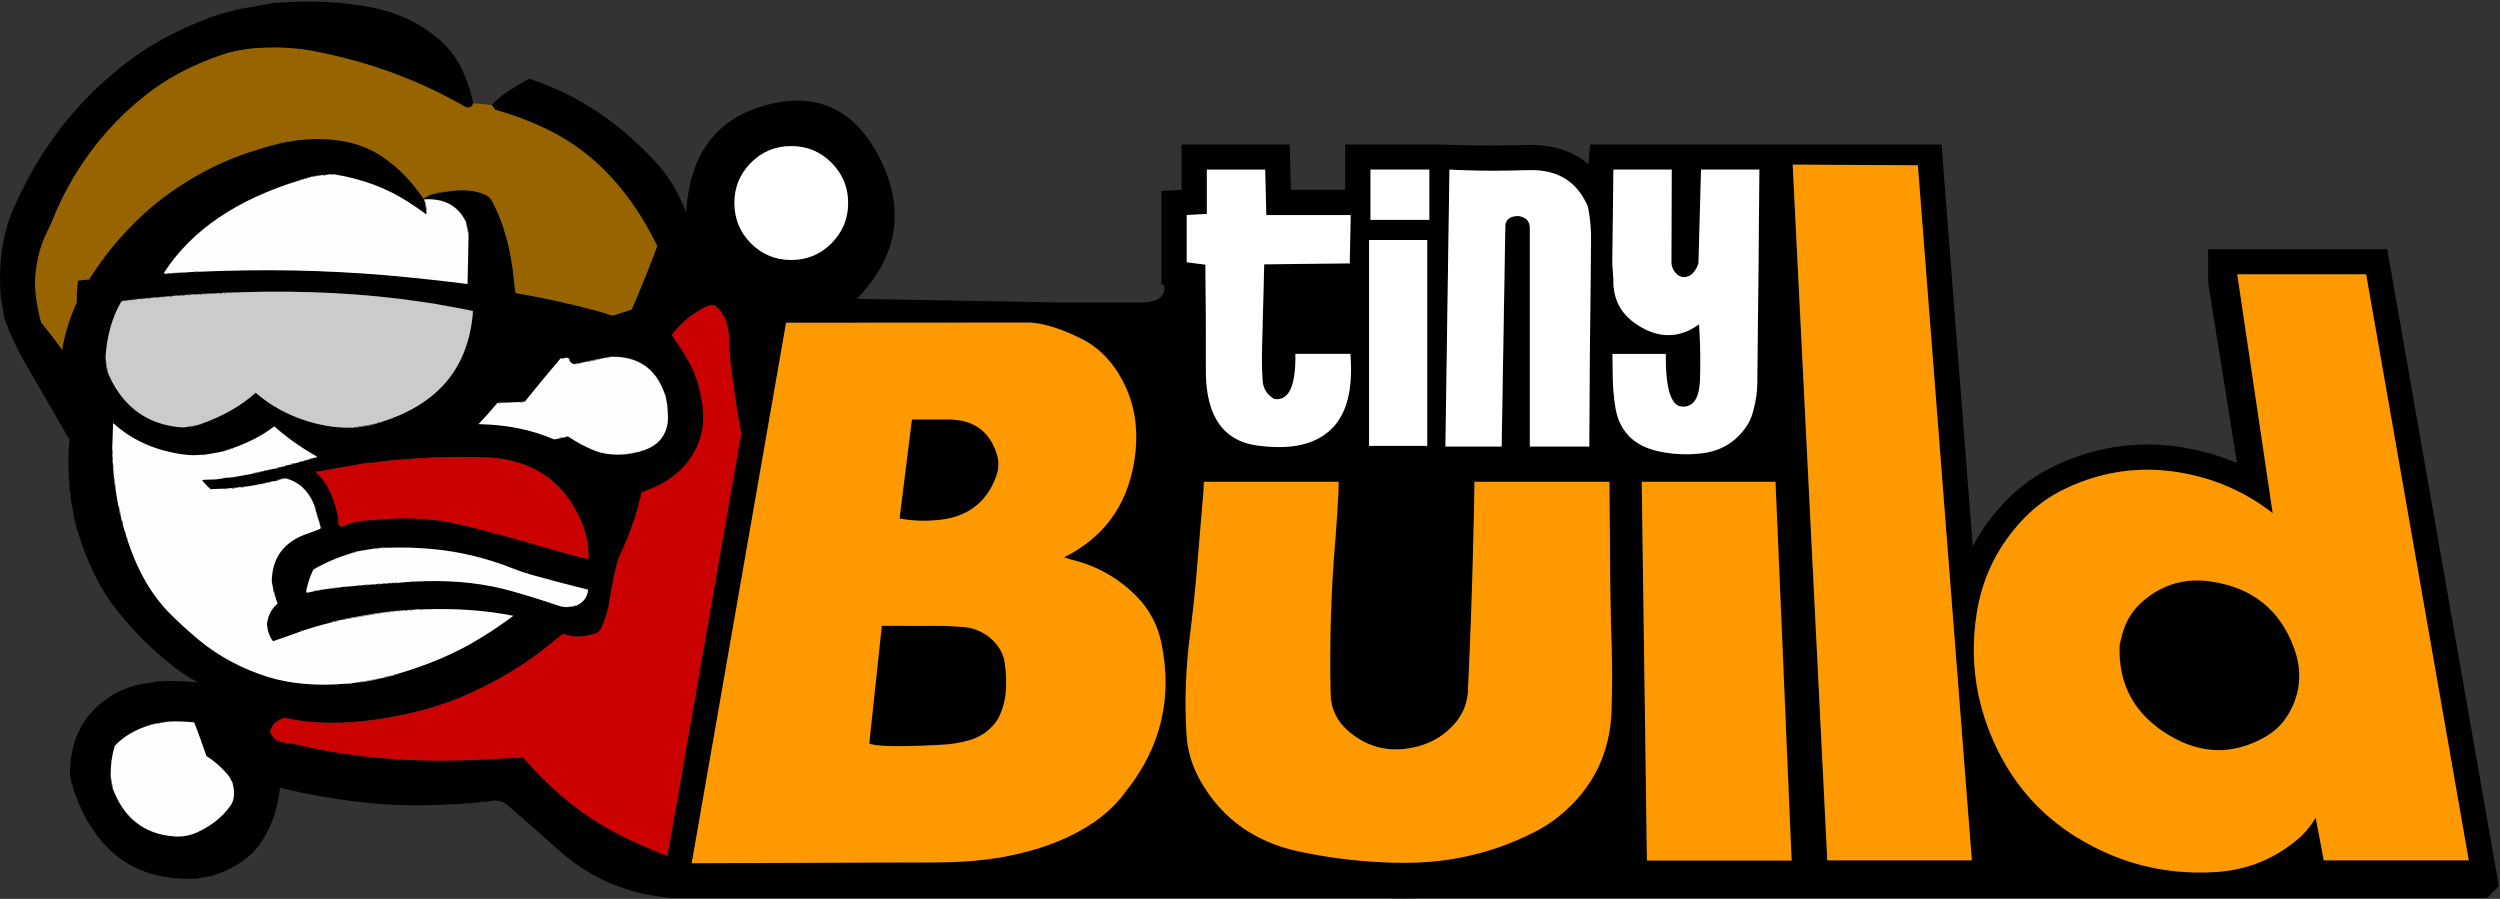
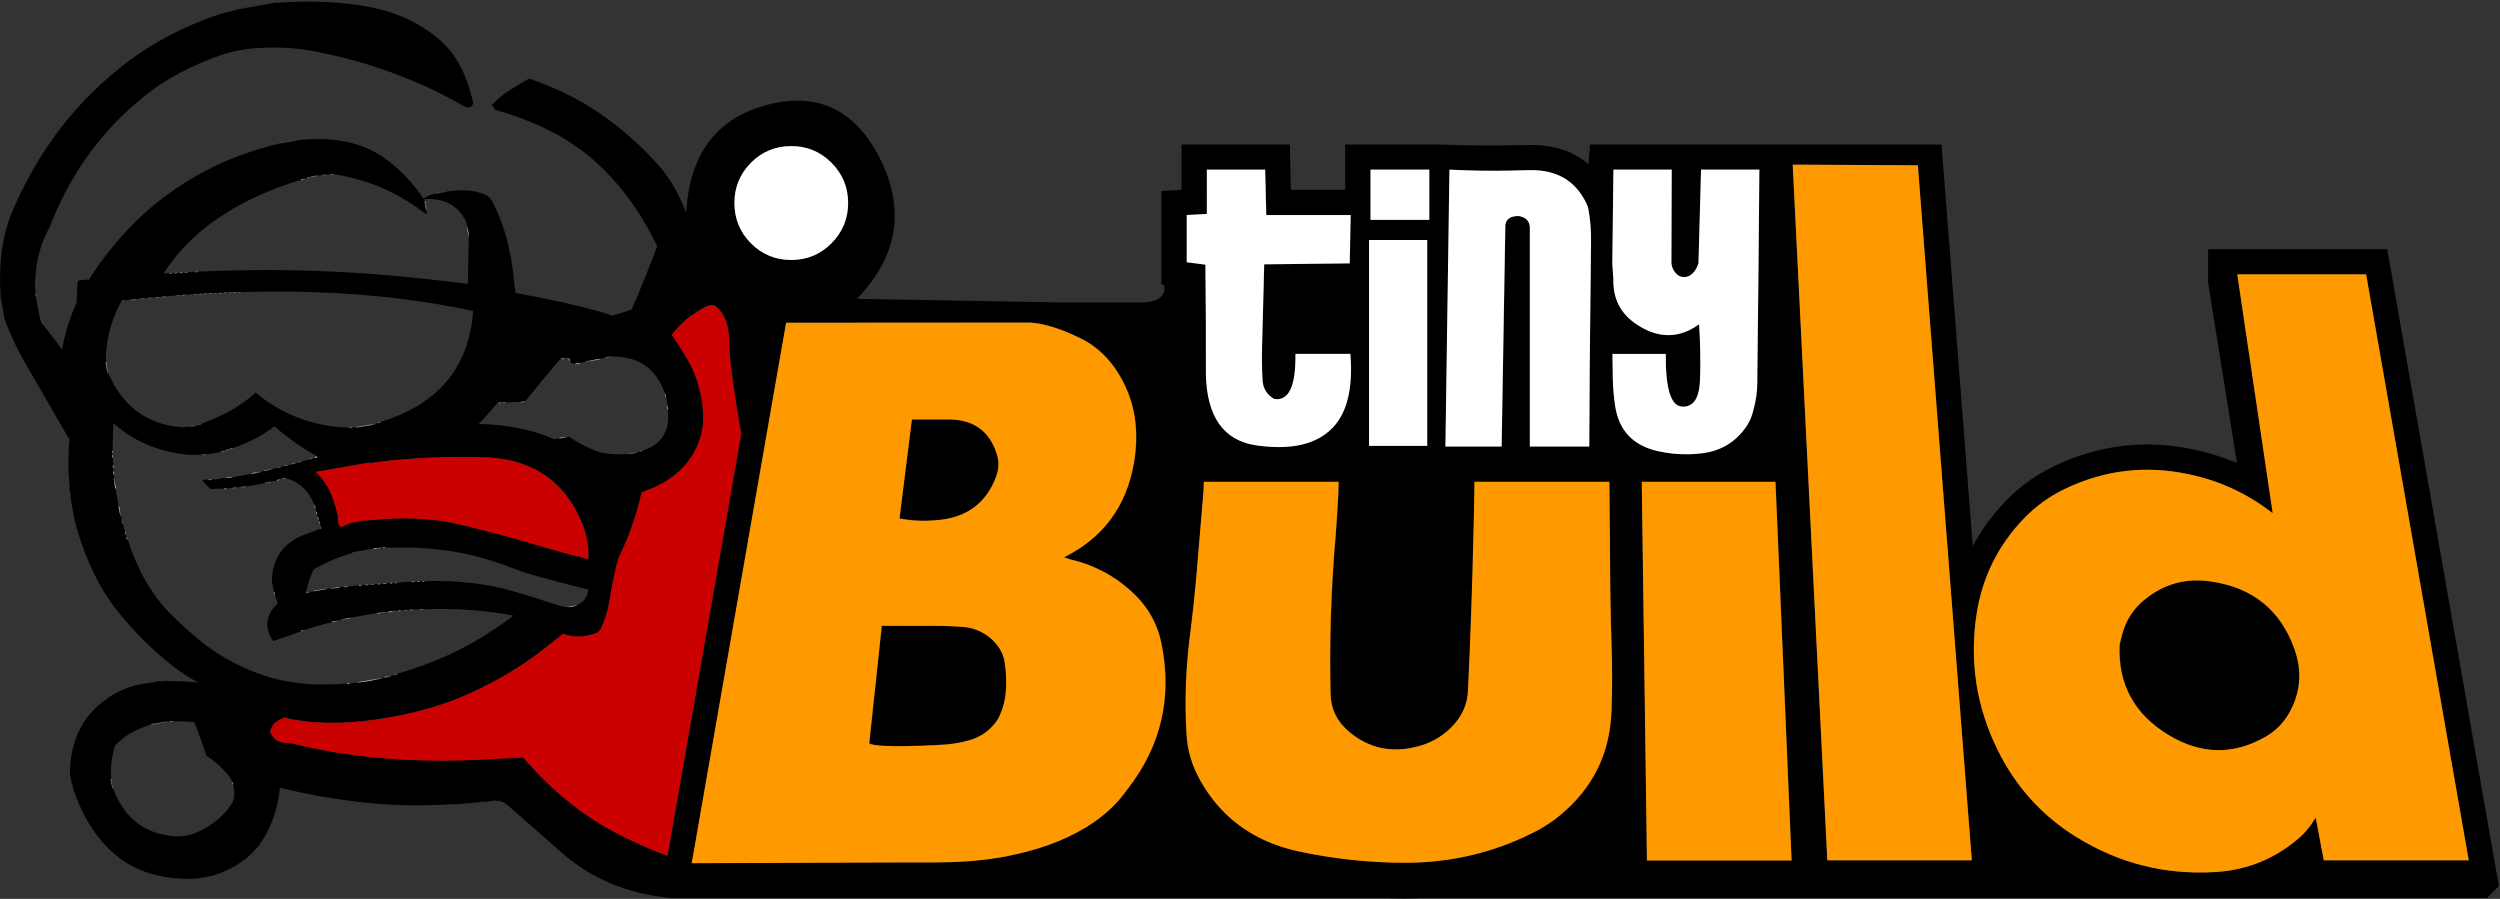
<svg xmlns="http://www.w3.org/2000/svg" version="1.2" viewBox="0 0 1552 558" width="1552" height="558">
  <rect x="0" y="0" width="1552" height="558" fill="#333333" stroke="none" />
  <title>TinyBuild-svg</title>
  <style>
		.s0 { fill: #000000 } 
		.s1 { fill: #ffffff } 
		.s2 { fill: #cccccc } 
		.s3 { fill: #9a9a9a } 
		.s4 { opacity: .6;fill: #1d1d1d } 
		.s5 { opacity: .5;fill: #161616 } 
		.s6 { fill: #a9a9a9 } 
		.s7 { fill: #646464 } 
		.s8 { opacity: 1;fill: #976400 } 
		.s9 { opacity: .5;fill: #191714 } 
		.s10 { fill: #654b18 } 
		.s11 { fill: #fefefe } 
		.s12 { fill: #979797 } 
		.s13 { fill: #828282 } 
		.s14 { fill: #bbbbbb } 
		.s15 { fill: #959595 } 
		.s16 { fill: #cecece } 
		.s17 { fill: #636363 } 
		.s18 { fill: #cdcdcd } 
		.s19 { fill: #949494 } 
		.s20 { fill: #cbcbcb } 
		.s21 { fill: #848484 } 
		.s22 { fill: #676767 } 
		.s23 { fill: #b1b1b1 } 
		.s24 { fill: #cb0000 } 
		.s25 { fill: #cacaca } 
		.s26 { fill: #9b9b9b } 
		.s27 { fill: #838383 } 
		.s28 { opacity: .5;fill: #181818 } 
		.s29 { opacity: .5;fill: #171717 } 
		.s30 { opacity: .8;fill: #252525 } 
		.s31 { opacity: .7;fill: #202020 } 
		.s32 { fill: #a4a4a4 } 
		.s33 { fill: #b9b9b9 } 
		.s34 { fill: #7e7e7e } 
		.s35 { fill: #929292 } 
		.s36 { fill: #969696 } 
		.s37 { fill: #8d8d8d } 
		.s38 { fill: #939393 } 
		.s39 { fill: #696969 } 
		.s40 { fill: #6b6b6b } 
		.s41 { fill: #7c7c7c } 
		.s42 { fill: #808080 } 
		.s43 { fill: #7a7a7a } 
		.s44 { fill: #585858 } 
		.s45 { fill: #6e6e6e } 
		.s46 { fill: #735211 } 
		.s47 { opacity: .6;fill: #1b1b1b } 
		.s48 { fill: #afafaf } 
		.s49 { fill: #adadad } 
		.s50 { fill: #6a6a6a } 
		.s51 { fill: #989898 } 
		.s52 { fill: #8f8f8f } 
		.s53 { fill: #767676 } 
		.s54 { fill: #818181 } 
		.s55 { fill: #858585 } 
		.s56 { fill: #919191 } 
		.s57 { fill: #868686 } 
		.s58 { fill: #b7b7b7 } 
		.s59 { fill: #aaaaaa } 
		.s60 { fill: #8b8b8b } 
		.s61 { fill: #7f7f7f } 
		.s62 { fill: #ababab } 
		.s63 { fill: #a3a3a3 } 
		.s64 { fill: #7e1818 } 
		.s65 { fill: #7c1818 } 
		.s66 { fill: #801717 } 
		.s67 { fill: #656565 } 
		.s68 { fill: #c7c7c7 } 
		.s69 { fill: #757575 } 
		.s70 { fill: #737373 } 
		.s71 { fill: #bababa } 
		.s72 { fill: #999999 } 
		.s73 { fill: #c6c6c6 } 
		.s74 { fill: #9c9c9c } 
		.s75 { opacity: .6;fill: #1e1e1e } 
		.s76 { opacity: .6;fill: #1f1f1f } 
		.s77 { opacity: .5;fill: #1a1a1a } 
		.s78 { fill: #898989 } 
		.s79 { opacity: .7;fill: #222222 } 
		.s80 { fill: #797979 } 
		.s81 { fill: #b5b5b5 } 
		.s82 { fill: #ff9900 } 
	</style>
  <g id="Layer">
    <path id="Layer" fill-rule="evenodd" class="s0" d="m307.6 497.1v-0.2q-1.4 0-2.6 0.3-0.3 0-0.5 0.1-1.6 0.3-3.3 0.6-0.1-0.3-0.1-0.3-0.9 0-1.9 0.2-0.1 0-0.3 0-1.4 0.3-2.6 0.5-0.1-0.2-0.1-0.2-0.9 0-1.9 0.2-0.1 0-0.3 0-1 0.2-1.9 0.4 0-0.2-0.1-0.2-1.1 0-2.2 0.1-0.2 0.1-0.4 0.1-2.6 0.3-5.3 0.6v-0.2q-1 0-1.9 0.1-29.8 1.9-56.1-1-27.3-3-52.3-9.2-0.9 9.5-3.7 17.6-2.8 8.3-7.3 15.2-9.6 15.2-31.3 22-0.2 0-0.4 0-4.7 0.8-9.4 1.7-29.4 1.1-48-13.2-19-14.7-28.4-43.1 0-0.2 0-0.4 0-1.6-0.8-2.1 0-0.3 0-0.4-0.6-3-1.1-6 0.3-29.1 20.4-44.6 1.7-1.3 3.8-2.8 5.8-4.1 14-6.7 1-0.1 1.9-0.4v-0.3q0.7-0.1 1.4-0.2 0.2 0 0.4-0.1 5.7-1 11.2-1.9 0.2-0.1 0.4-0.1 1.1-0.2 2.2-0.4 0.2 0 0.4-0.1 0.4 0.6 1.6 0.2 0.2-0.1 0.3-0.1 0.2-0.1 0.4-0.1 11.5 0.1 21 0.9-8.3-4.5-15.7-10.3-18.9-14.8-34.5-34.4-15.5-19.6-24.3-48.8 0-0.2-0.1-0.4 0.1-1.2-0.7-1.4 0-0.2 0-0.4-0.2-0.7-0.3-1.5 0-0.2 0-0.4-0.1-1.7-0.9-2.5 0-0.2 0-0.4-1.3-7.1-2.5-14.2 0.4-1.1-0.2-3 0-0.2-0.1-0.4 0-0.2 0-0.4-0.2-1.3-0.5-2.6 0.6-0.6 0.1-2 0-0.1-0.1-0.3 0-0.2 0-0.4-1.2-14.5 0.2-27.3-0.7-0.7-1.3-1.7-13.2-22.8-26.6-46-6.5-11.2-11.7-24.7-0.1-0.2-0.1-0.4 0-1.2-0.7-1.4 0-0.2 0-0.3-1.2-7-2.4-13.9-2.1-30.8 7.4-53.2 4.9-11.5 10.8-22.1 2.8-5.3 6-10.4 3.1-5.1 6.6-10 3.4-5 7.1-9.7 3.7-4.7 7.6-9.2 15.9-18.3 36.3-33.3 20.5-14.9 47.8-25.2 6.4-2.4 14-4.1 1.1-0.3 2.2-0.6v-0.2q1.6-0.3 3.3-0.6 0.2 0 0.4-0.1 0.7-0.1 1.5-0.2 0.2 0 0.4-0.1 6.5-1.1 13-2.3 0.2 0 0.4-0.1 1.3-0.2 2.6-0.4 0.2-0.1 0.4-0.1 1.6-0.3 3.3-0.6 0.2 0 0.4 0 0.4 0.5 1.6 0.2 0.1-0.2 0.3-0.2 30.8-2.1 56.4 2.9 25.9 5.1 43.9 21.3 13.6 12.3 19.2 36.1 0.1 0.9 0.3 1.9 0 0.1 0 0.3 0 1-0.6 1.6-1.9 1.9-4.4 0.5-20.8-12-44.2-20.7-23.1-8.6-49-13.6-16-3.2-34.8-2.1-12.5 0.7-23.7 4.5-27.6 9.6-47 25.2-19.6 15.6-33.8 35-14.3 19.3-23.5 42.1-1.4 3.6-3.2 7.1-7.6 14.7-7.7 34.8 0.3 1.4 0.5 3 0 0.2 0.1 0.3-0.2 0-0.4 0.1 0.1 0.9 0.3 1.9 0 0.2 0.1 0.3 1.2 8.3 3.1 15.6 0.1 0.2 0.1 0.4 1.7 2 3.3 4.1 1.6 2 3.2 4.1 1.7 2.1 3.2 4.2 1.6 2.1 3.1 4.3 0.1 0.1 0.2 0.3 2.8-15.5 8.9-28.8 0-0.1 0.2-0.2 0-7 0.7-13.6 0-0.1 0-0.3 3.7-0.5 7.1-0.7v-0.2q12.8-20.3 30.4-37.3 17.6-17 41.3-29.7 20.1-10.8 46.7-17.3 5.4-0.9 10.8-1.9 0.2 0 0.4-0.1 31.6-3.4 51.7 9.8 15.3 10.2 26.2 26.6 2.7-2.2 7.1-3.2 0.2 0 0.4 0 2.8-0.5 5.6-1 0.2-0.1 0.4-0.1 14.6-2.6 24.5 1.6 3.1 1.3 4.8 4.5 10.7 20.4 13.4 49.1 0.3 3.6 1 7.6 26.1 4.5 50.6 11.1 5 1.4 9.5 2.9 6.1-1.8 12.1-3.8l-0.1-0.1q8.3-19.2 15.7-38.9 0-0.1 0.2-0.1-11.9-24.8-28.6-42.9-16.5-18.1-38.1-28.9-15.9-8-33.9-13-1-1.3-2-2.7 0-0.1-0.1-0.1 0 0 0-0.1 0 0 0-0.1 0 0 0-0.1 4.4-4.9 10.6-8.8 5.9-3.8 12.3-7.5 23.8 7.8 43.6 21.3 19.9 13.5 36.4 31.9 9.1 10.1 15.3 24.3l1.7 4q0 0.7 0.2 1 0.1 0.2 0.3 0.1 0.1 0 0.2-0.5 0.2-0.4 0.1-0.7 3.8-53.4 50.9-65.3 47.1-11.9 69.9 34.8 22.7 46.7-14.9 85.8l123.6 2.2 0.3 0.1h50.7q18.2 0.2 16-11l-1.6-0.2v-58.1l12.5-0.6v-28.2h67.2l0.7 28.1h33.7v-28.1h58.7q26.4 0.9 43.6 0.5 6.3-0.2 12.6-0.2h0.1q22.3-0.1 36 12l1-12.3h218.2l19.4 249.3q8.2-15.4 20.9-28.4 13-13.4 30-21.4 41.1-19.6 85.8-10.3h0.1q14.2 3 27.2 8.5l-17.9-112v-20.7h111.2l69.3 395.4-7.3 7.3h-661.5q-5.5 0.3-11.1 0.3-5.8 0-11.6-0.3h-443.4q-40-3.6-68.2-28.5-30.2-26.7-33.5-29.4-3.2-2.6-7.1-2.4zm1161.3-326.8h-80l22 148.3q-23.4-18.3-52.6-24.3-39.6-8.3-76 9-14.5 6.9-25.5 18.2-24.5 25.2-29.8 60.1-6.6 44.2 13.3 84.3 16.7 33.8 48.6 53.7 0.2 0.1 0.4 0.2 39.4 24.3 85.6 21.6 30.3-1.7 53.1-21.8 0.3-0.4 0.7-0.7 1.1-1 2-2 1-1.1 1.9-2.2 0.9-1.1 1.8-2.3 0.9-1.1 1.6-2.4 0.8-1.2 1.6-2.4l5 26.5h90zm-356-68.1l21.5 431.9h89.7l-33.5-431.5zm-127 26.3q-9.6-23.1-35.6-22.8-6.2 0-12.3 0.2-19.1 0.5-38.1-0.6l-2.5 171.9h34.9l2.3-137.4q0.8-5.8 8.4-5.6 6.3 1.1 6.8 6.6v136.4h36.9q0.2-53 0.8-106 0.2-10.5 0.3-21 0.2-11-1.9-21.7zm15.8-23.2l-0.7 58.2q0.2 3.9 0.5 7.7 0.1 1 0.2 2.1-0.6 18 14.3 28 16.7 11.2 32.5 3.9 3.2-1.6 6.4-3.9l0.5 10.1q0.5 13.5 0 25.3-0.6 12.6-6.9 15.1-1.8 0.8-4.2 0.7-10.4-0.6-10.1-32.8h-33.1q0.1 7.7 0.2 15.3 0.2 8.6 1.5 17.2 3.5 22.8 26.7 28 9.4 2 19 1.8 4.1-0.1 8.2-0.6 17.7-2.2 27.5-16.6 2.7-4 4-8.7 1.5-5 2.2-10.1 0.6-4.1 0.6-8.2 0.4-37.2 0.8-74.3l0.5-58.2h-36.2l-1.6 58.2q-0.8 2.5-2.1 4.4-1.7 2.5-3.9 3.5-1.2 0.5-2.4 0.6-2.1 0.2-3.7-0.8-1.3-0.7-2.3-2-2-2.3-2.4-5.7l0.2-58.2zm422.9 297.9q7.2 20.8-3.5 39.5-5.4 9.4-14.7 14.8-29.8 16.8-59.7-1-32.3-19.4-30.7-56.1 0.7-3.1 1.5-6.2 3.4-13.3 13.9-21.9 18.1-14.9 41.3-11.3 39.1 5.7 51.9 42.2zm-425-71.3q-0.1-4.3-0.2-8.7l-0.2-24.1h-83.7v3q-0.3 14.9-0.6 29.8-1.2 48.4-3.4 96.9-0.5 11.1-7.7 19.7-8.9 10.8-22.8 14.6-24.7 6.9-43.5-9-11.1-9.3-11.4-23.2-1.1-47.8 3-95.5 0.1-1.7 0.2-3.5 1-11.8 1.6-23.6 0.1-2.3 0.1-4.5 0.1-2.4 0.2-4.7h-83.8q0 4.2-0.3 8.3-2.2 25.6-4.3 51.2-1.5 17.2-3.8 34.5-1 7.8-1.7 15.7-0.7 7.9-0.9 15.8-0.3 7.9-0.2 15.8 0.1 7.9 0.6 15.8 0.8 14.2 7.7 27 13.3 24.3 36.6 36.4 11.5 6 25.5 9 32.2 6.9 65 7 39.6 0.2 74.8-16 3.7-1.7 7.3-3.6 8.1-4.2 15-9.9 30.5-25.2 31.8-64.7 0.7-19.5 0.1-39-0.9-27.6-1-55.2 0-7.6 0-15.3zm102.7-32.8h-83.1l3.3 235h89.8zm-353-166.3l-12.5 0.7v29.3l11.6 1.5q0.4 33.9 0.3 67.8 0.8 40 31.4 44.4 4.7 0.7 9 0.9 24 1.4 36.8-10.4 15.2-13.8 12.5-47.3h-34.1q0.5 30-13.1 28-0.5-0.3-0.9-0.5-0.6-0.4-1.2-0.9-4.8-3.8-5.2-10.3-0.2-2.7-0.3-5.5-0.1-2.7-0.1-5.4 0-2.8 0-5.5 0-2.8 0.1-5.5 0.5-18.9 1-37.7 0.1-6.2 0.3-12.3l53.1-0.6 0.6-30h-52.4l-0.7-28.1h-36.2zm101.6 3.7h36.5v-31.2h-36.5zm-0.9 140.3h36.1v-127.8h-36.1zm-333.7-175.9q-10.4-10.3-25-10.3-14.6 0-25 10.3-10.3 10.4-10.3 25 0 14.7 10.3 25.1 10.3 10.3 25 10.3 14.6 0 25-10.3 10.3-10.4 10.3-25.1 0-14.6-10.3-25zm155.2 109.3q-17.8-8.9-31.6-10.1l-151.8 0.1-58.5 335.5 132.6-0.4h18.5q9.2 0 18.4-0.6 9.4-0.7 18.8-2 6.7-1 13.3-2.6 14.2-3.1 26.5-8.3 2.8-1.1 5.4-2.4 23.8-11.1 36.1-28.5 0.5-0.6 0.9-1.1 31.5-40.4 20.9-91-3.5-16.6-15.3-28.6-17-17.3-41.1-23-2-0.6-4-1.3 36.4-18.1 43.4-58.4 4.6-26.3-5.1-47.3-9.6-21-27.4-30zm-82.1 50q23 0.4 29.6 21.8 2 6.7-0.3 13.4-9.3 25.6-38 27.5-11.2 0.9-22.2-1.2l7.7-61.5zm34.5 151q0.3 2.2 0.5 4.5 0.3 2.2 0.3 4.5 0.1 2.3 0.1 4.6-0.1 2.2-0.3 4.5-0.7 8.5-4.4 16.2-0.7 1.3-1.7 2.6-6.1 8.1-15.8 11.1-2.5 0.7-4.9 1.3-2.5 0.5-5 0.9-2.5 0.4-5 0.6-2.5 0.2-5 0.3-10.2 0.6-20.5 0.8-7.2 0.1-12.2-0.2-8.2-0.3-10.3-1.5l7.8-73h14.7q8.5 0 17 0 9.8-0.1 19.5 0.7 2.1 0.2 4.2 0.7 10 2.5 16.2 10.5 3.8 4.9 4.8 10.9zm-503-242.6q0.6 0.6 2 0.1 0.1 0 0.3-0.1 30.2-1.3 59.1-0.8 29 0.6 56.7 2.9 26 2.3 51.4 5.5 0.3-14.6 0.6-29.3 0-0.2 0-0.4 0.1 0 0.1-0.1-0.1-3.6-1.2-6.2-0.1-0.2-0.1-0.4-0.2-1.3-0.5-2.6-0.2 0-0.2-0.1-7.3-14.6-25.6-13.5 0 0.4 0.1 0.8 0 0.1 0.1 0.3 0.1 0.8 0.2 1.5 0.1 0.2 0.1 0.4l0.7 3.8q0 0.1 0 0.3 0.3 1.3 0.1 2l-0.1 0.3q-4.7-3.5-11-7.6-20.1-13.1-46.4-17.3-0.1-0.2-0.1-0.2-0.9 0-1.9 0.1-0.2 0-0.3 0.1-1.2 0.2-2.3 0.4l-0.1-0.2q-1 0-2.2 0.2-0.2 0-0.4 0.1-1.4 0.2-2.9 0.5l-0.1-0.2q-1.9 0.2-3.8 0.5 0.1 0.2 0.1 0.3-0.1 0.1-0.3 0.1-0.3 0.1-0.4 0.1-0.2 0-0.4 0.1-0.7 0.1-1.5 0.2 0 0.2 0.1 0.4-0.2 0-0.4 0.1-0.7 0-1.5 0.2-0.2 0-0.4 0.1-0.7 0.1-1.4 0.2 0 0.2 0 0.4-0.2 0-0.4 0.1-29.2 8.8-50.5 23.2-21.3 14.3-34.4 34.4 0.9 0.8 2.7 0.3 0.2-0.1 0.4-0.1 0.6 0.6 2 0.1 0.2-0.1 0.3-0.1 0.4-0.1 0.8-0.1 0.1-0.1 0.4-0.1 0.4 0.6 1.5 0.2 0.2-0.1 0.4-0.2 0.3 0 0.8-0.1 0.1 0 0.3 0 0.6 0.5 1.9 0.1 0.2-0.1 0.4-0.1 0.2-0.1 0.4-0.1 0.2-0.1 0.3-0.1 0.6 0.5 2 0 0.2 0 0.3 0 2.2-0.5 3.9-0.3 0.1 0 0.3-0.1zm322.6 20.8q-2.9-0.2-5.2 0.9-13.4 6.9-21.2 17.6 5.4 7.5 10.2 15.9 4.9 8.4 7.4 19.5 3.9 17 0.1 28.8-8 24-36.3 33.4-4.8 20.8-13.5 38.8-1.2 2.5-1.9 5.3-2.7 11-4.5 22.5-1.5 10-5.5 18.2-1 2-3.2 2.8-11 3.9-20.3 0.3-6.1 4.9-12.1 9.6-19.9 15.6-45.3 27.1-25.6 11.8-58.7 16.5-32.4 4.7-57.5-1.2 0 0.2 0 0.2-3.3 1.6-5.9 3.5 0 0.2-0.1 0.3-1.5 2.1-2.2 4.7 2.6 7 10.4 7 1.8 0 3.9 0.5 24.8 6.1 52.2 8.7 27.6 2.6 57.5 1.5 16.5-0.7 33.1-1.7 28.3 33.3 65.1 50.7 16.2 7.6 24.5 10.4l45.7-262q-3.7-20.5-6.3-41.2-1-8.2-1.1-15.9-0.3-16.6-9.3-22.7zm-313.7-7.3q-0.2 0-0.4 0-0.3 0.1-0.7 0.1v-0.1q-1 0-1.9 0.1-0.2 0-0.4 0.1-0.4 0.1-0.7 0.1-0.1-0.2-0.1-0.2-1 0-1.9 0.2-0.2 0-0.4 0.1-0.3 0.1-0.7 0.1 0-0.2-0.1-0.2-0.9 0-1.8 0.1-0.2 0.1-0.5 0.1-0.5 0.1-1 0.2v-0.2q-1.4 0.1-2.7 0.3-0.2 0-0.4 0.1-0.4 0-0.7 0.1 0-0.2-0.1-0.2-1.3 0-2.6 0.3-0.2 0-0.4 0-0.4 0.1-0.7 0.1 0-0.1-0.1-0.1-0.9 0-1.8 0.1-0.2 0-0.4 0.1-1 0.2-1.9 0.3 0-0.2 0-0.2-1.3 0.1-2.7 0.3-0.1 0-0.3 0.1-0.6 0.1-1.2 0.2v-0.2q-1.5 0.1-3 0.3-0.2 0-0.4 0.1-0.5 0.1-1.1 0.1-0.1-0.1-0.1-0.1-0.9 0-1.8 0.1-0.2 0-0.5 0.1-1 0.2-2.1 0.4-0.1-0.2-0.1-0.2-1.1 0-2.3 0.2-0.1 0-0.3 0.1-0.8 0.1-1.5 0.3 0-0.3-0.1-0.3-1.5 0.1-3 0.4-0.2 0-0.3 0-1 0.2-1.9 0.4 0-0.2-0.1-0.2-1.8 0.1-3.7 0.5-0.2 0-0.4 0-1.5 0.3-3 0.5v-0.1q-1-0.1-2 0.1 0.1 0.2 0.1 0.4-0.1 0-0.2 0.1-8.6 14.8-9.8 34.8 0.2 1.1 0.4 2.2 0 0.2 0.1 0.4-0.2 0-0.4 0l0.9 5.3q0 0.1 0.1 0.4 0.1 0.9 0.5 1.7 0 0.1 0.2 0 8.3 19.4 24.5 27.7 9.1 4.7 20.9 5.6 1.7 0.1 3.8-0.4 2.5 0.3 5.7-0.7l-0.1-0.2q0.4-0.1 0.8-0.1 0.2-0.1 0.3-0.1 1-0.2 1.8-0.5 0.1 0 0-0.2 20.2-7.2 33.5-19.1 0.1-0.1 0.1-0.3 18.2 15.8 43.8 20.5 6.9 1.2 14.3 1.3 0.3 0.6 1.5 0.2 0.2-0.1 0.4-0.1 0.9-0.2 1.8-0.4 0.2 0 0.4-0.1 0.4 0.6 1.6 0.2 0.2-0.1 0.4-0.1 3.9-0.7 7.8-1.3 0.2-0.1 0.3-0.1 1.2-0.2 2.2-0.6 0.1 0 0-0.2 0.4-0.1 0.8-0.1 0.2-0.1 0.4-0.1 1.1-0.2 2.1-0.5 0.1-0.1 0-0.3 24.9-7.8 38.9-23 16.4-17.9 18.3-45.9-3.8-0.8-7.7-1.6-3.9-0.7-7.8-1.4-3.8-0.7-7.7-1.4-3.9-0.6-7.8-1.2-26.5-4-54.8-5.5-28.2-1.5-58.2-0.6 0-0.2-0.1-0.2-0.9 0-1.8 0.2-0.2 0-0.4 0-0.4 0.1-0.8 0.2 0-0.2 0-0.2-1-0.1-1.9 0.1-0.2 0.1-0.4 0.1-0.2 0-0.3 0l-0.1-0.1q-0.9-0.1-1.9 0.1-0.2 0-0.3 0.1-0.4 0-0.8 0.1 0-0.2-0.1-0.2-0.9 0-1.8 0.1-0.2 0-0.4 0.1-0.4 0.1-0.7 0.1-0.1-0.2-0.1-0.2-1 0-1.9 0.2-0.1 0-0.3 0.1-0.5 0-0.8 0.1v-0.2q-1 0-1.9 0.1-0.2 0.1-0.4 0.1-0.4 0.1-0.8 0.1 0-0.2 0-0.2-1 0-1.9 0.2zm100 105.3q0-0.3 0-0.3-0.9 0-1.9 0.2-0.2 0-0.4 0.1-15.7 2.7-31.3 5.5 8.2 7.6 12.1 21 0.3 0.9 0.5 1.9 0.3 1 0.5 1.9 0.2 1 0.4 2 0.2 0.9 0.4 1.9-0.2 0.1-0.4 0.1 0.1 0.7 0.2 1.5 0.1 0.1 0.1 0.3 0.2 5 4.5 2.5 0.3-0.2 0.7-0.3 0.4-0.2 0.8-0.4 0.3-0.1 0.7-0.3 0.4-0.1 0.8-0.2 4.2-1.3 9.4-1.9 0.3 0.6 1.5 0.2 0.2-0.1 0.4-0.1 31.6-3.5 56.7 2.5 25.2 6 49.4 13.3 15 4.4 30.4 8.3 0.6-11.8-4-22.7-11-26.1-33.9-35.3-11.4-4.7-25.6-5.2-28.7-1.1-59.9 2-6.1 0.6-12.1 1.5zm127-61.6h-0.4q-1.8-0.2-2.6-1.8 0-0.1 0-0.4 0-1.2-0.7-1.4-0.2 0.1-0.4 0-0.7-0.5-2.3 0.1 0-0.2-0.1-0.2-0.9 0-1.8 0.2-0.2 0-0.3 0.1-11.2 13.1-22 26.5-0.2 0.1-0.4 0.1-1.5 0.2-3 0.5 0 0-0.1 0 0 0-0.1 0 0 0-0.1 0 0 0 0 0-4.1 0.1-8.4 0.4-0.1-0.2-0.1-0.2-0.9-0.1-1.9 0.1-0.2 0-0.3 0.1-0.2 0-0.4 0l-0.1-0.2q-0.9 0-1.9 0.2-0.5 0.1-0.8 0.5-5.4 6.5-11.4 12.8 26.3 0.5 46.7 9.4 0.1 0.1 0.3 0.1 1.5-0.3 3-0.6 0.2 0 0.4 0 1.4-0.3 3-0.6 0.1 0 0.3 0 0.9-0.2 1.8-0.5 0.1 0 0-0.2 7.3 5 15.7 8.5 8.4 3.6 20.1 2.5 3.2 0.2 7.1-1 0.1 0 0-0.2 0.8-0.2 1.5-0.3 0.2 0 0.4-0.1 0.9-0.1 1.8-0.5 0 0 0-0.1 12.9-4.2 15.2-16.3 0.6-3.7 0-8.7 0.6-0.8 0-2.4 0-0.1 0-0.3-0.1-0.2-0.1-0.4l-0.9-5.2q-0.1-0.2-0.1-0.4 0.1-1.2-0.6-1.4-0.1-0.2-0.1-0.4-8.1-23.1-32.8-22.7l-0.1-0.2q-2.1 0.2-4.1 0.5 0 0.2 0.1 0.4-0.3 0-0.4 0.1l-2.6 0.4q-0.2 0.1-0.4 0.1-1.5 0.2-3 0.5-0.2 0.1-0.4 0.1-1.3 0.2-2.6 0.5-0.2 0-0.4 0-1.3 0.2-2.6 0.4 0 0.2 0.1 0.4-0.2 0.1-0.4 0.1-1.3 0.2-2.6 0.5-0.2 0-0.3 0-1.7 0.3-3.4 0.6zm-286.8 53.8q-0.2 0-0.4 0.1 0.1 0.7 0.2 1.5 0.1 0.2 0.1 0.3 0 0.2 0.1 0.4 0 0.2 0 0.4-0.1 0-0.3 0 0.1 0.8 0.3 1.5-0.1 0.2 0 0.4 0 0.2 0.1 0.4 0.4 0.9-0.2 1.2 0.2 1.3 0.5 2.6 0 0.2 0 0.4-0.1 0-0.4 0 0.1 0.8 0.3 1.5 0 0.2 0.1 0.4 0.1 0.7 0.2 1.5 0 0.2 0.1 0.3-0.2 0.1-0.4 0.1 0.2 1 0.3 1.9 0.1 0.2 0.1 0.4 0.2 0.7 0.3 1.4 0 0.2 0 0.4-0.1 0.1-0.4 0.1 0.2 0.7 0.3 1.5 0 0.2 0.1 0.3 0.1 0.8 0.2 1.6 0.1 0.1 0.1 0.3 0.2 1.3 0.5 2.6 0 0.2 0 0.4 0.9 5.1 1.8 10.1 0 0.2 0.1 0.4 0.1 1.1 0.3 2.2 0.1 0.2 0.1 0.4 0.1 0.7 0.3 1.5 0 0.2 0.1 0.4 0.1 0.9 0.4 1.7 0 0.1 0.3 0 0.2 1.2 0.3 2.3 0.1 0.2 0.1 0.4 0.2 1.1 0.6 2.2 0 0 0.2 0 0.4 2.4 1.1 4.4 0.1 0.2 0.1 0.4 0.2 1.1 0.6 2.1 0 0 0.2 0 0.1 0.4 0.1 0.8 0 0.1 0.1 0.3 0.1 1 0.5 1.8 0 0.1 0.2 0.1 9.2 28.5 26.3 45.8 8.7 8.7 18 16.4 18.6 15.3 42.7 22.9 21.3 6.6 49.1 4.2 0.4 0.5 1.5 0.1 0.2-0.1 0.4-0.1 1.5-0.3 3-0.5 0.2-0.1 0.4-0.1 5.7-0.3 12.3-1.8 0.2 0 0.4-0.1 0.9-0.1 1.8-0.3 0.3 0 0.4 0 1-0.2 1.8-0.6v-0.2q0.6 0 1.2-0.1 0.2-0.1 0.3-0.1l1.5-0.2q0.2-0.1 0.4-0.1 1.1-0.2 2.2-0.6 0 0 0-0.2 0.8-0.1 1.5-0.2 0.2-0.1 0.4-0.1 0.9-0.2 1.7-0.5 0.1 0 0-0.3 29.4-8.6 51.7-22.2 10.7-6.6 20.5-13.9-25.7-5.1-55.7-4-0.2 0-0.4 0 0-0.2-0.1-0.1-0.9-0.1-1.8 0.1-0.3 0-0.4 0-1.7-0.1-3.8 0.3-0.1-0.2-0.1-0.2-1.1 0-2.2 0.2-0.2 0.1-0.4 0.1-0.4 0.1-0.7 0.1-0.1-0.1-0.1-0.1-0.9-0.1-1.9 0.1-0.2 0-0.3 0-1 0.2-1.9 0.4 0-0.2-0.1-0.2-0.9 0-1.9 0.1-0.1 0.1-0.3 0.1-0.4 0.1-0.8 0.1 0-0.2 0-0.2-1.2 0-2.3 0.3-0.1 0-0.3 0l-2.7 0.5q-0.1 0-0.3 0-0.4 0.1-0.8 0.2v-0.2q-1.7 0.1-3.4 0.4-0.2 0-0.4 0.1-0.7 0.1-1.5 0.2-0.2 0-0.4 0.1-8 1.4-16 2.8-0.2 0-0.4 0-1.5 0.3-3 0.6-0.1 0-0.3 0-1 0.2-1.9 0.4 0.1 0.2 0.1 0.4-0.2 0-0.4 0-1.1 0.2-2.2 0.4-0.2 0-0.4 0.1-1.5 0.3-3 0.5 0 0.2 0.1 0.4-0.2 0-0.4 0-9 2.2-17.2 5-0.2 0-0.4 0.1-0.7 0.1-1.5 0.2 0 0.2 0.1 0.4-0.2 0-0.4 0.1-8.4 3.1-17 6 0 0 0-0.1 0 0 0-0.1-0.1 0-0.1-0.1 0 0 0 0-2.9-3.6-3.7-10.2 0.9-8 6.6-12.8 0 0 0-0.1 0 0 0 0 0-0.1 0-0.1 0 0 0-0.1-1-2.4-1.6-5.1-0.1-0.2-0.1-0.4-0.1-0.1-0.1-0.3 0-1.3-0.6-1.5-0.1-0.1-0.1-0.3-0.5-3-1.1-6 0.4-22.2 22.1-29.6 4-1.4 8-3 1.2-0.2 0.3-1.6 0 0-0.2 0-0.1-0.1-0.1-0.3 0-0.4-0.1-0.8v-0.4q0-1.4-0.7-1.8-0.1-0.1-0.1-0.3 0-0.2-0.1-0.4 0-0.2 0-0.4 0-1.2-0.7-1.4 0-0.2-0.1-0.4 0-0.5-0.2-1.1 0-0.2 0-0.4 0-1.2-0.6-1.4-0.1-0.2-0.1-0.4-0.2-0.7-0.3-1.5 0-0.2 0-0.3 0-1.5-0.7-1.8-0.1-0.2-0.1-0.4-5.3-12.9-17.4-16.2l-0.1-0.2q-1.3 0-2.6 0.3 0 0.2 0 0.4-0.1 0-0.4 0-0.3 0.1-0.7 0.1-0.2 0.1-0.4 0.1-0.7 0.1-1.5 0.3 0.1 0.2 0.1 0.4-0.2 0-0.4 0-1.8 0.3-3.7 0.7-0.2 0-0.4 0-1.4 0.3-3 0.5 0.1 0.2 0.1 0.4-0.2 0.1-0.4 0.1-5.8 1-11.5 2l-0.1-0.2q-1.7 0.1-3.4 0.4-0.1 0.1-0.4 0.1-0.9 0.2-1.8 0.4v-0.2q-1.7 0-3.4 0.3-0.2 0.1-0.4 0.1-1.1 0.2-2.3 0.4 0-0.2 0-0.2-0.9 0-1.8 0.2-0.3 0-0.5 0-3.9 0-8 0.3 0-0.2-0.1-0.3-0.7-0.6-1.4-1.2-0.7-0.7-1.3-1.3-0.6-0.7-1.2-1.4-0.6-0.7-1.2-1.4 2-0.5 3.4-0.3 0.2 0 0.4 0 0.6 0.5 1.9 0.1 0.2-0.1 0.4-0.1 0.4-0.1 0.7-0.2 0.3 0 0.4 0 0.6 0.5 2 0 0.1-0.1 0.3-0.1 2.4-0.4 4.9-0.8 0.2-0.1 0.3-0.1 1.4 0.5 3.5-0.2 0.2 0 0.4 0 6.1-1.1 12.3-2.2 0.1 0 0.3-0.1 1.2-0.2 2.3-0.4 0.2 0 0.3 0 1.5-0.3 3-0.7 0 0 0-0.3 0.8-0.1 1.5-0.2 0.2 0 0.4-0.1 2.2-0.4 4.4-0.9l-0.1-0.2q1.9-0.3 3.8-0.7 0.2 0 0.4 0 0.9-0.2 1.8-0.6 0 0 0-0.2 1.1-0.1 2.2-0.3 0.2-0.1 0.4-0.1 1.1-0.2 2.2-0.6l-0.1-0.2 1.6-0.2q0.1-0.1 0.3-0.1 1.3-0.2 2.6-0.6v-0.2q0.7-0.2 1.5-0.3 0.1 0 0.3-0.1 1-0.1 1.8-0.5 0.1 0 0-0.2 0.8-0.1 1.5-0.3 0.2 0 0.4 0 0.9-0.2 1.8-0.5 0 0 0-0.2 0.4-0.1 0.7-0.1 0.2-0.1 0.4-0.1 1.1-0.2 2.2-0.6 0 0 0-0.2 0.4 0 0.7-0.1 0.2 0 0.4 0 1.8 0.1 1.6-1-0.1-0.1-0.2-0.1-0.1 0-0.1 0 0 0-0.1 0 0 0 0 0-0.1 0-0.1 0-14-7.9-26-18.4-0.2 0-0.4 0.1-10.5 8.1-25.4 13.3-0.2 0-0.4 0-0.7 0.1-1.4 0.3 0 0.2 0 0.3-0.2 0.1-0.4 0.1-0.1 0-0.4 0.1-0.9 0.1-1.8 0.3 0 0.2 0.1 0.4-0.2 0-0.4 0-0.2 0.1-0.4 0.1-0.2 0.1-0.4 0.1-0.9 0.1-1.9 0.3 0.1 0.1 0.1 0.4-0.1 0-0.3 0-4.5 0.8-9 1.6 0-0.2-0.1-0.2-1.1 0.1-2.2 0.2-5.7 0.6-10.7 0-26.8-3.2-44.7-19.5-0.1 0-0.1 0.1-0.2 8.2-0.4 16.2 0 0.1 0 0.3 0 0.2 0.1 0.4zm120.3 87.5q-0.2 0-0.4 0 0.3 1.7 2.4 0.6 0.1-0.1 0-0.2 1.1-0.3 2.3-0.4 0.1 0 0.3-0.1 3.8-0.7 7.5-1.3 0.2 0 0.4-0.1 1.1-0.2 2.2-0.4 0.2 0 0.4 0 0.4 0.5 1.6 0.1 0.1-0.1 0.3-0.1l1.5-0.2q0.2-0.1 0.4-0.1 0.7-0.2 1.5-0.3 0.2 0 0.3 0 1-0.2 1.9-0.4 0.2 0 0.4-0.1 0.9 0.6 2.7 0 0.2 0 0.3-0.1 2.9-0.1 6.1-0.7 0.2 0 0.4 0 0.3 0.6 1.5 0.1 0.2-0.1 0.4-0.1 0.9-0.1 1.8-0.3 0.2-0.1 0.4-0.1 0.4 0.6 1.6 0.2 0.2-0.1 0.4-0.1 0.3-0.1 0.7-0.1 0.2-0.1 0.4-0.1 0.6 0.5 1.9 0.1 0.2-0.1 0.4-0.1 0.9-0.2 1.9-0.4 0.1 0 0.3 0 0.4 0.5 1.6 0.2 0.2-0.2 0.3-0.2 0.4 0 0.8-0.1 0.2-0.1 0.4-0.1 0.7 0.5 2.3 0 0.1 0 0.3-0.1 0.8-0.1 1.6-0.2 0.1-0.1 0.3-0.1 0.4 0.6 1.6 0.1 0.1 0 0.4-0.1 0.2 0 0.3 0 0.2 0 0.4-0.1 0.4 0.6 1.6 0.2 0.1-0.1 0.3-0.1 4.3-0.5 8.4-0.7 0.2-0.1 0.3-0.1 0.6 0.6 2 0.1 0.2-0.1 0.3-0.1 0.4-0.1 0.8-0.2 0.2 0 0.3 0 0.4 0.6 1.6 0.2 0.2-0.1 0.4-0.2 0.4 0 0.7-0.1 0.2 0 0.4 0 0.4 0.5 1.6 0.1 0.1-0.1 0.3-0.1 29.9-0.8 54.4 6.2 14.7 4.3 29 9.1 2.3 0.8 4.9 0.8 2.6 0.2 6-0.9l-0.1-0.1q0.2-0.1 0.4-0.2 6.1-2.9 6.8-9.6-17.8-4.4-35.3-9.3-1.4-0.4-2.9-0.9-1.4-0.4-2.9-0.9-1.4-0.5-2.8-1.1-1.5-0.5-2.9-1-11.4-4.6-24.1-7.8-24.8-6.1-54.9-5 0-0.3 0-0.2-1-0.1-1.9 0.1-0.2 0-0.4 0.1-0.2 0-0.3 0l-0.1-0.2q-1.3 0-2.6 0.3-0.2 0.1-0.4 0.1-0.9 0.1-1.9 0.3-0.1 0.1-0.3 0.1-5.3 0.9-10.5 1.8-0.2 0.1-0.4 0.1-0.9 0.1-1.8 0.3 0 0.2 0 0.3-0.2 0.1-0.3 0.2-13.5 4.1-24 10.3 0 0.2-0.1 0.4-2.7 5.8-4.2 12.7 0.1 0.2 0.1 0.4zm-121.1 116.3q-0.3 0.1-0.5 0.1 0.6 2.9 1.3 5.9 0 0 0.2 0 10.1 27.3 37.6 29.7 7.9 0.6 14.9-2.6 13.3-6.1 20.5-16.5 3.4-4.7 1.6-13 0-0.1 0-0.3 0-1.2-0.7-1.4-1-2.6-2.6-4.4-5.8-7-13.3-11.7 0-0.2-0.1-0.4-0.9-2.5-1.8-5.1-0.8-2.5-1.8-5.1-0.9-2.5-1.8-5-1-2.6-2-5.1 0-0.1-0.1-0.2-6.3-0.6-13.1-0.5 0-0.2-0.1-0.2-1.1 0-2.2 0.2-0.2 0-0.4 0.1-0.5 0.1-1.1 0.1v-0.2q-4.9 0.8-9.7 1.6 0 0.2 0 0.4-0.2 0-0.3 0-14.4 4.4-22.4 13.2 0 0.2 0 0.3-2.6 8.2-2.5 18.2 0.1 0.8 0.3 1.5 0 0.2 0.1 0.4z" />
    <path id="Layer" fill-rule="evenodd" class="s1" d="m1001.6 105.3h36.2l-0.2 58.2q0.4 3.4 2.4 5.7 1 1.3 2.3 2 1.6 0.9 3.7 0.8 0.3-0.1 0.6-0.1 0.3 0 0.6-0.1 0.3-0.1 0.6-0.2 0.3-0.1 0.6-0.2 2.1-1 3.9-3.5 1.3-1.9 2.1-4.4l1.6-58.2h36.2l-0.5 58.2q-0.4 37.1-0.8 74.3 0 4.1-0.6 8.2-0.8 5.1-2.2 10.1-1.3 4.7-4 8.7-9.8 14.4-27.5 16.6-4.1 0.5-8.2 0.6-9.6 0.2-19-1.9-23.2-5.1-26.7-27.9-1.3-8.6-1.5-17.2-0.1-7.6-0.2-15.3h33.1q-0.3 32.2 10.1 32.7 2.3 0.2 4.2-0.6 6.3-2.5 6.9-15.1 0.5-11.8 0-25.3l-0.5-10.1q-3.2 2.3-6.4 3.8-15.8 7.4-32.5-3.8-14.9-10-14.3-28-0.1-1.1-0.2-2.1-0.3-3.8-0.5-7.7zm-15.8 23.2q2.1 10.7 1.9 21.6-0.1 10.5-0.2 21.1-0.7 52.9-0.9 106h-36.9v-136.4q-0.5-5.6-6.8-6.7-7.6-0.1-8.4 5.6l-2.3 137.5h-34.9l2.5-171.9q19 1 38.1 0.6 6.1-0.2 12.3-0.3 26-0.2 35.6 22.9zm-135-23.2h36.5v31.2h-36.5zm-101.6 27.5v-27.5h36.2l0.7 28.2h52.4l-0.6 30-53.1 0.6q-0.2 6.1-0.3 12.3-0.5 18.8-1 37.7-0.1 2.7-0.1 5.5 0 2.7 0 5.4 0 2.8 0.1 5.5 0.1 2.8 0.3 5.5 0.3 6.5 5.2 10.3 0.6 0.4 1.2 0.9 0.4 0.2 0.9 0.5 13.5 2 13.1-28h34.1q2.7 33.4-12.5 47.3-12.8 11.8-36.8 10.4-4.3-0.2-9-0.9-30.6-4.4-31.4-44.4 0.1-33.9-0.3-67.8l-11.6-1.5v-29.3zm100.7 16.2h36.1v127.8h-36.1zm-333.8-48q10.4 10.4 10.4 25 0 14.7-10.4 25.1-10.3 10.3-24.9 10.3-14.7 0-25-10.3-10.3-10.4-10.3-25.1 0-14.6 10.3-25 10.3-10.3 25-10.3 14.6 0 24.9 10.3z" />
    <path id="Layer" fill-rule="evenodd" class="s2" d="m159.1 293.3q0.1 0.2 0.1 0.4-0.2 0-0.3 0-1.2 0.3-2.3 0.4 0-0.1-0.1-0.4 1.2-0.2 2.3-0.4 0.1 0 0.3 0zm51.4 71.5q0.2-0.1 0.4-0.1 0-0.2-0.1-0.2-0.9 0-1.8 0.1 0 0.2 0.1 0.4 0.7-0.1 1.4-0.2zm-8.3 1q0.2 0 0.4-0.1v-0.2q-4 0.6-7.9 1.3 0.1 0.1 0.1 0.3 3.7-0.6 7.4-1.3z" />
    <path id="Layer" fill-rule="evenodd" class="s3" d="m69.9 282.4q0 0.2 0.1 0.4 0.5 1.1-0.1 1.5-0.1-0.1-0.1-0.3-0.1-0.8-0.3-1.5 0.2-0.1 0.4-0.1zm191.9 78.4q0.9-0.2 1.8-0.2 0.1 0 0.1 0.2-0.2 0.1-0.4 0.1-1.1 0.4-1.5-0.1zm-52.8 3.8q0 0.2 0.1 0.4-0.3 0-0.4 0.1l-1.5 0.2q-0.1-0.2-0.1-0.3 0.7-0.2 1.5-0.3 0.2 0 0.4-0.1zm-64.4 122.6q-0.1 0-0.1 0-0.4-0.9-0.5-1.8 0.6 0.2 0.6 1.4 0 0.2 0 0.4z" />
    <path id="Layer" fill-rule="evenodd" class="s4" d="m47.2 326.4q-0.2 0.1-0.2 0-0.4-1.4-0.7-2.9 0.8 0.8 0.9 2.5 0 0.2 0 0.4zm236.9 172.9q-0.2 0-0.3 0.1-1.2 0.4-1.6-0.2 0.9-0.1 1.9-0.1z" />
    <path id="Layer" fill-rule="evenodd" class="s5" d="m425.3 130.3l0.8-0.1q0.1 0.3-0.1 0.7-0.1 0.5-0.2 0.5-0.2 0.1-0.3-0.1-0.2-0.3-0.2-1z" />
    <path id="Layer" fill-rule="evenodd" class="s6" d="m213.1 364.3q1.5-0.3 3.1-0.3v0.1q-0.2 0.1-0.4 0.1-1.7 0.6-2.7 0.1z" />
    <path id="Layer" fill-rule="evenodd" class="s7" d="m388.4 282q3.3-0.6 6.7-1.3 0.2 0.1 0.3 0 0.1 0.2 0.1 0.2-3.9 1.2-7.1 1.1zm-152.3 98.7q-0.1-0.2-0.1-0.4 1.6-0.3 3.3-0.4v0.2q-0.1 0-0.3 0.1-1.5 0.2-2.9 0.5zm9.7-1.3q-0.2 0-0.4 0-0.9 0.2-1.9 0.4 0-0.3 0-0.4 1.1-0.2 2.2-0.2 0.1 0 0.1 0.2zm-171.1-60.9q0.1 0.7 0.3 1.5 0 0.2 0 0.4-0.2 0-0.2 0-0.3-0.9-0.5-1.8 0.2 0 0.4-0.1z" />
-     <path id="Layer" fill-rule="evenodd" class="s8" d="m22.3 184.1q0.5-0.6 0.1-1.9-0.1-0.2-0.1-0.4-0.1-0.1-0.1-0.3-0.2-1.6-0.5-3 0.1-20.1 7.7-34.8 1.8-3.5 3.2-7.1 9.2-22.8 23.5-42.1 14.2-19.4 33.8-35 19.4-15.6 47-25.2 11.2-3.8 23.7-4.5 18.8-1.1 34.8 2.1 25.9 5 49 13.6 23.4 8.7 44.2 20.7 2.5 1.4 4.4-0.5 0.6-0.6 0.6-1.6 0.3 0 0.4 0 5.6 0.4 11 1.1 0.2 0 0.4-0.1 0 0.2 0.1 0.4 1 1.4 2 2.7 18 5 33.9 13 21.6 10.8 38.1 28.9 16.7 18.1 28.6 42.9-0.2 0-0.2 0.1-7.4 19.7-15.7 38.9l0.1 0.1q-6 2-12.1 3.9-4.5-1.6-9.5-3-24.5-6.6-50.6-11.1-0.7-4-1-7.6-2.7-28.7-13.4-49.1-1.7-3.2-4.8-4.5-9.9-4.2-24.5-1.6v-0.1q-3.1 0.3-6.1 0.8 0.1 0.2 0.1 0.4-0.2 0-0.4 0-4.4 1-7.1 3.2-10.9-16.4-26.2-26.6-20.1-13.2-51.7-9.8l-0.1-0.1q-5.6 0.8-11.2 1.7 0 0.2 0.1 0.4-26.6 6.5-46.7 17.3-23.7 12.7-41.3 29.7-17.6 17-30.4 37.3v0.2q-3.4 0.2-7.1 0.7 0 0.2 0 0.3-0.7 6.6-0.7 13.6-0.2 0.1-0.2 0.2-6.1 13.3-8.9 28.8-0.1-0.2-0.2-0.3-1.5-2.2-3.1-4.3-1.5-2.1-3.2-4.2-1.6-2.1-3.2-4.1-1.6-2.1-3.3-4.1 0-0.2-0.1-0.4-1.9-7.3-3.1-15.6z" />
    <path id="Layer" fill-rule="evenodd" class="s9" d="m293.3 61.9q0.7 0.4 0.7 1.8 0 0.1 0 0.4-0.1 0-0.4 0 0-0.2 0-0.3-0.2-1-0.3-1.9z" />
    <path id="Layer" fill-rule="evenodd" class="s10" d="m270.4 120.2q0-0.2-0.1-0.4 3-0.5 6.1-0.8v0.1q-0.2 0-0.4 0.1-2.8 0.5-5.6 1zm-85.8-33.1q0.2 0 0.4-0.1l-0.1-0.1q-5.6 0.8-11.2 1.7 0 0.2 0.1 0.4 5.4-0.9 10.8-1.9z" />
-     <path id="Layer" fill-rule="evenodd" class="s11" d="m263.5 124.8q0-0.1 0-0.3-0.1-0.4-0.2-0.7 18.3-1.1 25.7 13.5 0 0 0.2 0 0.2 1.3 0.4 2.6 0.1 0.2 0.1 0.4 0.5 3 1.1 6 0 0.1 0 0.3 0 0.2 0 0.4-0.2 14.7-0.6 29.3-25.3-3.2-51.3-5.5-27.7-2.3-56.7-2.9-28.9-0.5-59.1 0.8 0-0.1-0.1-0.1-1.1 0-2.2 0.1-0.2 0.1-0.4 0.1-1.7-0.1-3.8 0.3 0-0.2 0-0.2-1.2 0.1-2.3 0.3-0.2 0-0.4 0-0.1 0-0.4 0.1 0-0.2 0-0.2-1.1 0-2.2 0.2-0.2 0-0.4 0-0.4 0.1-0.8 0.2v-0.2q-1 0-1.9 0.1-0.2 0.1-0.4 0.1-0.4 0-0.7 0.1 0-0.2-0.1-0.1-1.1 0-2.2 0.2-0.2-0.1-0.4 0-1.9 0.6-2.7-0.2 13.1-20.2 34.3-34.5 21.4-14.4 50.6-23.2 0.2 0 0.4 0 0.9-0.2 1.8-0.6 0 0 0-0.2 0.7-0.1 1.5-0.2 0.1-0.1 0.3-0.1 1-0.2 1.8-0.5 0 0 0-0.2 0.2 0 0.4-0.1 0.2 0 0.4 0 1.7-0.3 3.3-0.6 0.2 0 0.4-0.1 1.5-0.2 3-0.5 0.2 0 0.4-0.1 0.5 0.5 1.9 0.1 0.2-0.1 0.4-0.1 1.1-0.2 2.2-0.4 0.2 0 0.4-0.1 0.4 0.6 1.5 0.2 0.2-0.1 0.4-0.1 26.3 4.2 46.5 17.3 6.3 4.1 11 7.6l0.1-0.3q0.2-0.7-0.1-2 0.4-1.5-0.3-3.8 0-0.2-0.1-0.4v-0.4q0-1.2-0.7-1.4zm135.7 154.9q-0.2 0-0.4 0.1-0.7 0.1-1.5 0.2 0 0.2 0 0.4-0.1 0-0.3 0-0.8 0.2-1.6 0.3-0.1 0.1-0.3 0-3.4 0.7-6.7 1.3-11.7 1-20.1-2.6-8.4-3.5-15.7-8.5-0.2 0-0.4 0.1-0.7 0.1-1.5 0.3-0.1 0-0.3 0-1.5 0.3-3 0.5 0 0.2 0 0.4-0.2 0-0.3 0-1.5 0.3-3 0.6-0.2 0-0.3-0.1-20.5-8.9-46.7-9.4 5.9-6.2 11.4-12.8 0.2-0.4 0.8-0.4 0.4 0.5 1.6 0.1 0.1-0.1 0.3-0.1 0.3-0.1 0.4-0.1 0.2-0.1 0.4-0.1 0.4 0.6 1.5 0.2 0.2-0.1 0.4-0.1 4.4-0.3 8.4-0.4 0.2 0 0.4 0 1.3 0.5 3.4-0.4v-0.2q10.8-13.4 21.9-26.5 0.1-0.1 0.3-0.1 0.4 0.6 1.6 0.2 0.2-0.2 0.4-0.2 1.5-0.6 2.3-0.1 0.2 0.1 0.3 0.1 0.2 0.9 0.6 1.7 0 0.1 0.2 0 0.8 1.6 2.6 1.9h0.3q1.6 0.3 3.8-0.5 0 0 0-0.2 1.2-0.3 2.6-0.5 0.2 0 0.3-0.1 1.3-0.2 2.7-0.4 0.1 0 0.3 0 1.3-0.3 2.7-0.5 0.1 0 0.3-0.1 1.7-0.3 3.3-0.8 0.1 0 0-0.2l2.6-0.4q0.2-0.1 0.4-0.1 1.9-0.3 3.7-0.6 0.2-0.1 0.4-0.1 24.7-0.4 32.8 22.7 0.1 0.2 0.1 0.4 0.2 0.9 0.5 1.8 0 0 0.2 0l0.9 5.2q0.1 0.2 0.1 0.4-0.2 0-0.4 0.1 0.2 1.1 0.4 2.2 0.1 0.2 0.1 0.4 0.6 5-0.1 8.7-2.2 12.1-15.1 16.3zm-218.2 8.6q-0.2 0.1-0.4 0.1l-1.5 0.2q-0.1 0.1-0.3 0.1-1 0.2-1.9 0.3 0 0.2 0 0.4-0.2 0.1-0.3 0.1-1.1 0.2-2.3 0.4-0.2 0-0.4 0-0.7 0.2-1.5 0.3 0.1 0.2 0.1 0.4-0.2 0-0.4 0.1-1.8 0.3-3.7 0.6-0.2 0-0.4 0.1-2 0.3-4.1 0.7 0.1 0.2 0.1 0.3-0.2 0.1-0.4 0.1-0.7 0.1-1.4 0.2-0.3 0.1-0.4 0.1l-2.7 0.5q-0.2 0-0.3 0-1.1 0.2-2.3 0.4 0.1 0.3 0.1 0.4-0.2 0.1-0.3 0.1-6.2 1.1-12.4 2.2v-0.3q-1.9 0.2-3.8 0.5-0.2 0-0.3 0.1-2.5 0.4-4.9 0.8 0-0.1-0.1-0.1-1.1 0-2.2 0.2-0.2 0-0.4 0.1-0.4 0-0.7 0.1 0-0.2-0.1-0.2-1.1 0-2.3 0.2-0.1 0-0.3 0-1.5-0.2-3.4 0.3 2.3 3 5 5.3 0.1 0.1 0.2 0.3 4.1-0.2 8-0.3 0.2 0 0.4 0 0.4 0.6 1.6 0.1 0.1-0.1 0.3-0.1 1.1-0.2 2.2-0.4 0.2 0 0.5 0 1.1 0.5 3-0.2 0.2 0 0.4 0 0.9-0.2 1.8-0.4 0.2 0 0.4 0 1.1 0.4 3.1-0.2 0.1 0 0.3 0 5.8-1.1 11.6-2.1 0.1 0 0.4-0.1 1.6-0.3 3.3-0.7 0 0 0-0.2 1.8-0.3 3.7-0.6 0.2-0.1 0.4-0.1 0.9-0.2 1.8-0.5 0 0 0-0.2 0.3-0.1 0.7-0.2 0.2 0 0.4 0 1.1-0.3 2.2-0.4 0.2-0.1 0.4-0.1 12.1 3.3 17.4 16.2 0.1 0.2 0.1 0.4 0.2 1.1 0.6 2.2h0.2q0.1 0.7 0.2 1.5 0.1 0.1 0.1 0.3 0.2 1 0.5 1.8 0 0.1 0.2 0 0.1 0.6 0.2 1.2 0.1 0.1 0.1 0.3 0.1 0.9 0.5 1.8h0.2q0 0.2 0.1 0.4 0 0.2 0 0.4 0.2 1.1 0.6 2.1h0.2q0 0.4 0.1 0.8 0 0.2 0 0.4 0.1 0.2 0.2 0.3 0.3 0.8-0.3 0.9 0 0.2 0.1 0.3-4 1.6-8 3-21.8 7.5-22.1 29.6 0.5 3 1.1 6 0 0.2 0 0.4 0.2 0.9 0.5 1.8 0 0 0.2 0 0 0.2 0.1 0.3 0.7 2.8 1.7 5.2 0 0.1-0.1 0.2-5.6 4.8-6.5 12.8 0.7 6.7 3.6 10.2 0.1 0.1 0.2 0.3 8.6-2.9 17-6 0.1-0.1 0.3-0.1 1-0.2 1.8-0.5 0.1 0 0-0.2 8.3-2.7 17.2-4.9 0.2 0 0.4-0.1 1.7-0.3 3.3-0.8 0.1 0 0-0.2 1.1-0.2 2.2-0.4 0.3 0 0.4 0 1-0.2 1.9-0.4 0.2 0 0.3 0 1.5-0.3 3.1-0.6 0.1 0 0.3 0 8.1-1.4 16.1-2.8 0.2-0.1 0.4-0.1 0.7-0.1 1.4-0.2 0.2-0.1 0.5-0.1 1.4-0.3 2.9-0.5 0.2-0.1 0.3-0.1 0.5-0.1 0.8-0.1 0.2-0.1 0.4-0.1 1 0.5 2.7-0.1 0.2 0 0.3 0 1-0.2 1.9-0.4 0.2 0 0.4 0 0.4-0.1 0.7-0.2 0.2 0 0.4 0 0.4 0.5 1.6 0.1 0.1-0.1 0.4-0.1 0.8-0.1 1.8-0.3 0.2-0.1 0.4-0.1 0.4 0.6 1.6 0.1 0.1 0 0.3-0.1 0.4 0 0.8-0.1 0.1 0 0.3-0.1 0.6 0.6 2 0.1 0.1 0 0.3-0.1 2.2-0.4 3.9-0.3 0.1 0 0.3 0 0.4 0.6 1.6 0.2 0.2-0.1 0.4-0.2 0.1 0 0.3 0 30.1-1.1 55.7 4-2.4 1.9-5 3.7-2.5 1.8-5.1 3.5-2.5 1.7-5.1 3.4-2.7 1.7-5.3 3.3-22.2 13.7-51.6 22.2-0.2 0.1-0.4 0.1-0.7 0.2-1.5 0.3 0 0.2 0.1 0.4-0.2 0-0.4 0.1-0.7 0.1-1.4 0.2-0.2 0-0.5 0.1-0.9 0.1-1.8 0.3-0.2 0-0.4 0.1-0.7 0.1-1.5 0.2 0 0.2 0.1 0.4-0.2 0-0.4 0.1-0.5 0.1-1.1 0.2-0.2 0-0.3 0-0.8 0.2-1.6 0.3-0.1 0-0.3 0.1-1 0.1-1.9 0.3-0.2 0-0.4 0.1-6.1 1-12.3 2.1-0.2 0.1-0.4 0.1-1.5 0.3-3 0.5 0-0.2 0-0.2-0.9 0-1.9 0.2-27.7 2.4-49-4.2-24.1-7.6-42.7-22.9-9.3-7.7-18-16.4-17.1-17.2-26.4-45.8 0-0.2 0-0.4 0-1.2-0.7-1.5 0-0.2 0-0.3-0.1-0.4-0.2-0.8 0-0.2 0-0.3 0-1.5-0.7-1.8 0-0.2-0.1-0.4-0.7-2-1.2-4.4 0-0.1 0-0.1 0-0.1 0-0.1 0-0.1 0-0.1 0-0.1 0-0.1 0-1.4-0.7-1.8 0-0.2-0.1-0.4-0.2-1.1-0.4-2.2 0-0.2 0-0.4-0.2-0.8-0.3-1.5 0-0.2 0-0.4-0.2-0.7-0.3-1.4-0.1-0.2-0.1-0.5 0-1.5-0.8-2.1 0-0.2-0.1-0.4-0.8-5-1.7-10.1 0.5-0.9-0.1-2.6 0-0.2-0.1-0.4 0-0.2 0-0.4-0.1-0.8-0.3-1.5 0-0.2 0-0.4-0.2-0.7-0.3-1.4 0-0.3-0.1-0.4-0.1-0.8-0.2-1.5 0.5-0.6 0.1-1.9-0.1-0.2-0.2-0.4 0-0.2 0-0.4-0.2-0.8-0.3-1.5 0.6-0.4 0.2-1.6-0.1-0.2-0.1-0.3 0-0.2-0.1-0.4-0.2-1.3-0.4-2.6 0.5-0.2 0.1-1.2 0-0.2 0-0.4 0.6-0.4 0.1-1.5-0.1-0.2-0.1-0.4-0.1-0.2-0.1-0.4 0-0.2 0-0.3 0.6-0.4 0.1-1.6 0-0.1 0-0.1 0-0.1 0-0.1 0 0-0.1-0.1 0 0 0-0.1 0-0.2 0-0.4-0.1-0.1-0.1-0.3 0.3-8 0.5-16.2 0-0.1 0.1-0.1 17.9 16.3 44.7 19.6 5 0.6 10.7 0 0.6 0.5 1.9 0 0.2-0.1 0.4-0.1 4.5-0.8 8.9-1.6 0.2 0 0.4 0 1.1-0.2 2.1-0.6 0.1 0 0.1-0.2 0.2 0 0.3 0 0.2 0 0.4-0.1 1.2-0.2 2.2-0.6 0.1 0 0-0.2 0.2 0 0.4 0 0.9-0.2 1.8-0.5 0 0 0-0.2 14.8-5.2 25.4-13.3 0.1-0.1 0.3-0.1 12.1 10.5 26 18.4 0.2 0.1 0.3 0 0 0.2 0 0.2-0.6 0.3-1.4 0.5 0 0.2 0 0.4-0.1 0-0.3 0-0.4 0.1-0.7 0.2-0.3 0-0.4 0-1 0.2-1.9 0.4 0.1 0.1 0.1 0.4-0.2 0-0.4 0-0.4 0.1-0.7 0.1-0.2 0-0.4 0.1-0.7 0.1-1.5 0.2 0 0.2 0 0.4-0.1 0.1-0.3 0.1-0.7 0.1-1.5 0.2-0.2 0.1-0.4 0.1-0.7 0.1-1.5 0.3 0 0.2 0.1 0.3-0.2 0.1-0.4 0.1-0.7 0.1-1.5 0.3-0.2 0-0.4 0-1.1 0.2-2.2 0.4 0.1 0.2 0.1 0.4zm176.9 87.6q-0.2 0-0.4 0-2.7 0.5-5.6 1-2.6 0-4.9-0.8-3.5-1.2-7.2-2.4-3.6-1.1-7.2-2.3-3.6-1.1-7.2-2.2-3.7-1.1-7.3-2.1-24.6-7.1-54.4-6.3 0-0.2-0.1-0.2-0.9 0-1.8 0.2-0.2 0-0.4 0.1-0.4 0-0.8 0.1 0-0.2 0-0.2-1-0.1-1.9 0.1-0.2 0.1-0.4 0.1-0.3 0-0.7 0.1 0-0.2-0.1-0.2-1.1 0-2.2 0.2-0.2 0-0.4 0.1-4.1 0.2-8.3 0.7 0-0.2-0.1-0.2-0.9 0-1.8 0.1-0.2 0.1-0.4 0.1-0.2 0.1-0.4 0.1 0-0.2-0.1-0.2-0.9 0-1.8 0.1-0.2 0.1-0.4 0.1-0.7 0.1-1.5 0.3 0-0.2-0.1-0.2-1.3 0-2.6 0.2-0.1 0.1-0.3 0.1-0.4 0.1-0.8 0.2-0.1-0.2-0.1-0.2-0.2 0-0.5 0-0.2 0-0.4 0-0.2 0-0.5 0-0.2 0.1-0.4 0.1-0.2 0-0.4 0.1-0.9 0.1-1.9 0.3 0-0.2-0.1-0.2-1.1 0-2.1 0.2-0.3 0-0.5 0.1-0.3 0.1-0.7 0.1 0-0.2-0.1-0.2-0.9 0-1.8 0.2-0.2 0-0.4 0-0.9 0.2-1.9 0.3 0-0.2-0.1-0.2-0.9 0-1.8 0.2-0.2 0-0.4 0.1-3.1 0.5-6 0.6v-0.1q-1.6 0-3.1 0.3-0.2 0-0.3 0-1 0.2-1.9 0.4 0-0.2-0.1-0.2-0.9 0-1.8 0.1-0.2 0.1-0.4 0.1-0.8 0.1-1.5 0.3-0.2 0-0.4 0-0.7 0.2-1.5 0.3-0.2 0-0.3 0.1-1.1 0.1-2.3 0.3v-0.2q-4 0.6-7.9 1.3 0.1 0.1 0.1 0.3-0.2 0.1-0.4 0.1-1.1 0.2-2.2 0.4-0.2 0-0.4 0.1-1.5 0.6-1.6-0.5-0.1-0.2-0.1-0.4 1.4-6.8 4.2-12.7 0.1-0.2 0.1-0.4 10.4-6.2 23.9-10.3 0.2-0.1 0.4-0.1 1.1-0.2 2.2-0.6l-0.1-0.2q5.3-0.9 10.5-1.8 0.2 0 0.4-0.1 0.6 0.6 1.9 0.1 0.2-0.1 0.4-0.1 1.1-0.2 2.2-0.4 0.2 0 0.4 0 0.2-0.1 0.4-0.1 0.2-0.1 0.4-0.1 0.4 0.6 1.5 0.2 0.2-0.1 0.4-0.1 30-1.1 54.9 5.1 12.6 3.1 24.1 7.7 5.5 2.2 11.5 3.9 17.4 4.9 35.3 9.3-0.7 6.7-6.9 9.7-0.1 0-0.3 0.1zm-213.9 109.5q0.1 0.9 0.5 1.8 0 0 0.1 0 1.8 8.3-1.5 12.9-7.3 10.4-20.5 16.5-7 3.3-15 2.6-27.4-2.3-37.6-29.7 0-0.2 0-0.4-0.5-2.8-1-5.6 0-0.2-0.1-0.4-0.1-0.7-0.2-1.5-0.1-10 2.5-18.2 0-0.1 0-0.3 8-8.7 22.3-13.1 0.2-0.1 0.4-0.1 4.6-0.8 9.3-1.7 0.2 0 0.4 0 0.5-0.1 1.1-0.2 0.2-0.1 0.4-0.1 0.6 0.6 1.9 0.1 0.2-0.1 0.4-0.1 6.7-0.1 13.1 0.6 0.1 0 0.1 0.1 3.8 9.9 7.4 20.4 0 0.1 0 0.3 7.5 4.7 13.4 11.7 1.5 1.9 2.6 4.4z" />
    <path id="Layer" fill-rule="evenodd" class="s12" d="m264.2 126.6q-0.2 0.1-0.4 0.1 0-0.2 0-0.4-0.1-0.7-0.3-1.5 0.7 0.2 0.7 1.4z" />
    <path id="Layer" fill-rule="evenodd" class="s13" d="m264.6 130.8q-0.1-0.2-0.1-0.3l-0.7-3.8q0.2 0 0.4-0.1 0.1 0.2 0.1 0.4 0.7 2.3 0.3 3.8z" />
    <path id="Layer" fill-rule="evenodd" class="s14" d="m289.7 140.3q1.1 2.6 1.3 6.3 0 0-0.2 0 0-0.2 0-0.3-0.6-3-1.1-6z" />
    <path id="Layer" fill-rule="evenodd" class="s15" d="m348.3 222.4q0.9-0.2 1.9-0.2 0 0 0.1 0.2-0.2 0-0.4 0.2-1.2 0.4-1.6-0.2zm-34.8 27.7q0.2-0.1 0.4-0.1 0-0.2-0.1-0.2-0.9 0-1.8 0.1 0.4 0.6 1.5 0.2zm-2.3-0.3q-1 0.1-1.9 0.3 0.4 0.5 1.6 0.1 0.1-0.1 0.3-0.1zm-122.9 141.5q-0.7 0.1-1.5 0.2 0 0.2 0.1 0.4 0.9-0.1 1.8-0.5 0 0 0-0.2-0.2 0-0.4 0.1zm74.2-13.2q-0.9-0.1-1.8 0.1 0.3 0.6 1.5 0.2 0.2-0.1 0.4-0.1 0-0.2-0.1-0.2zm-27.4 43.1q-0.9 0.2-1.9 0.3 0.1 0.2 0.1 0.4 0.9-0.2 1.8-0.3 0.3 0 0.4-0.1 0-0.2 0-0.4-0.2 0.1-0.4 0.1z" />
    <path id="Layer" fill-rule="evenodd" class="s16" d="m352.9 222.4q0.7 0.2 0.7 1.4 0 0.2 0.1 0.3-0.2 0.1-0.2 0-0.4-0.8-0.6-1.7z" />
    <path id="Layer" fill-rule="evenodd" class="s17" d="m366.3 223.9q0 0.1 0 0.4-0.2 0-0.3 0-1.4 0.2-2.7 0.4 0-0.1 0-0.3 1.3-0.3 2.6-0.5 0.2 0 0.4 0zm13.4-2.6q-2.1 0.2-4.1 0.5 0 0.2 0 0.4 1.9-0.3 3.7-0.6 0.2-0.1 0.4-0.1z" />
    <path id="Layer" fill-rule="evenodd" class="s18" d="m360.4 225.3q0 0.2 0 0.2-2.2 0.8-3.8 0.5 1.7-0.4 3.4-0.6 0.2-0.1 0.4-0.1z" />
    <path id="Layer" fill-rule="evenodd" class="s19" d="m369.2 223.3q0.1 0.2 0.1 0.4-0.2 0.1-0.3 0.1-1.4 0.2-2.7 0.5 0-0.3 0-0.4 1.2-0.3 2.6-0.5 0.2 0 0.3-0.1z" />
-     <path id="Layer" fill-rule="evenodd" class="s20" d="m236.4 262.1q-0.2 0-0.4 0-0.9 0.2-1.8 0.3 0 0.3 0 0.4-0.2 0-0.4 0.1-0.3 0-0.7 0.1-0.2 0-0.4 0.1-0.9 0.1-1.9 0.3-0.1 0-0.3 0.1-3.9 0.6-7.8 1.3-0.2 0.1-0.5 0.1-0.7 0.1-1.4 0.3-0.2 0-0.4 0-0.9 0.2-1.8 0.4-0.1-0.2-0.1-0.2-1 0-1.9 0.1-7.3 0-14.2-1.2-25.6-4.8-43.8-20.6 0 0.2-0.1 0.3-13.4 12-33.5 19.1-0.2 0.1-0.4 0.1-0.7 0.1-1.5 0.3 0.1 0.1 0.1 0.3-0.1 0-0.4 0.1-0.3 0-0.7 0.1-0.2 0-0.4 0.1-2.6 0.4-5.2 0.9-2.1 0.4-3.8 0.3-11.8-0.9-20.9-5.6-16.2-8.3-24.6-27.7 0-0.1 0-0.3-0.2-0.8-0.3-1.5 0-0.2-0.1-0.4l-0.9-5.2q0-0.2-0.1-0.4-0.2-1.1-0.3-2.2 1.2-20 9.8-34.8 0-0.1 0.2-0.1 0.8-0.1 1.5-0.3 0.2 0 0.4 0 1.5-0.3 3-0.5 0.1-0.1 0.3-0.1 1.4 0.4 3.5-0.2 0.1-0.1 0.4-0.1 0.9-0.2 1.8-0.4 0.2 0 0.4 0 0.9 0.5 2.7-0.1 0.2 0 0.4 0 0.7-0.2 1.5-0.3 0.1 0 0.3 0 0.6 0.4 1.9 0 0.2 0 0.4-0.1 1.1-0.2 2.2-0.4 0.2 0 0.4 0 0.4 0.6 1.6 0.1 0.2-0.1 0.4-0.1 0.5-0.1 1.1-0.2 0.2-0.1 0.4-0.1 0.9 0.5 2.6 0 0.2 0 0.4-0.1 0.6-0.1 1.1-0.2 0.2 0 0.4-0.1 0.8 0.6 2.3 0 0.2-0.1 0.4-0.1 0.9-0.1 1.8-0.3 0.2 0 0.4-0.1 0.4 0.6 1.6 0.2 0.1-0.1 0.3-0.1 0.4-0.1 0.8-0.2 0.2 0 0.3 0 0.8 0.5 2.3 0 0.3-0.1 0.4-0.1 0.4 0 0.7-0.1 0.3-0.1 0.5-0.1 0.7 0.5 2.3 0 0.2 0 0.3-0.1 0.6-0.1 1.1-0.2 0.2 0 0.4 0 0.4 0.5 1.6 0.1 0.2-0.1 0.4-0.1 0.3 0 0.7-0.1 0.2 0 0.4-0.1 0.4 0.6 1.5 0.2 0.2-0.1 0.4-0.1 0.4-0.1 0.8-0.2 0.1 0 0.3 0 0.5 0.5 1.6 0.1 0.2-0.1 0.4-0.1 0.3-0.1 0.7-0.1 0.2-0.1 0.4-0.1 0.4 0.6 1.6 0.2 0.1-0.1 0.3-0.1 0.4-0.1 0.8-0.2 0.1 0 0.3 0 0.5 0.6 1.6 0.1 0.2 0 0.4-0.1 0.3 0 0.7-0.1 0.2 0 0.4-0.1 0.4 0.6 1.6 0.2 0.1-0.1 0.3-0.2 0.4 0 0.7-0.1 0.2 0 0.4-0.1 0.5 0.6 1.6 0.2 0.2-0.1 0.4-0.1 0.3 0 0.7-0.1 0.2-0.1 0.4-0.1 0.4 0.6 1.6 0.2 0.1-0.1 0.3-0.2 0.2 0 0.4 0 0.1 0 0.4-0.1 0.4 0.6 1.5 0.2 0.2-0.1 0.4-0.1 0.4-0.1 0.8-0.1 0.1-0.1 0.3-0.1 0.5 0.5 1.6 0.1 0.2 0 0.4-0.1 29.9-0.9 58.1 0.6 28.3 1.5 54.9 5.5 3.9 0.6 7.7 1.2 3.9 0.7 7.8 1.4 3.9 0.7 7.7 1.4 3.9 0.8 7.8 1.6-2 28-18.3 45.9-14.1 15.3-38.9 23.1zm-18.7 121.8q0-0.2-0.1-0.4 8.1-1.4 16.1-2.8 0.2-0.1 0.4-0.1 0 0.2 0.1 0.4-0.2 0-0.4 0.1-8 1.4-16.1 2.8z" />
    <path id="Layer" fill-rule="evenodd" class="s21" d="m193.2 109.9q-0.1-0.2-0.1-0.4 1.9-0.3 3.8-0.5v0.2q-0.2 0.1-0.4 0.1-1.6 0.3-3.3 0.6zm132.9 139.1v0.2q-2.1 0.9-3.4 0.4 1.5-0.3 3-0.5 0.2 0 0.4-0.1zm-250.6 74q0.7 0.4 0.7 1.8 0 0 0 0.1 0 0 0 0.1 0 0 0 0.1 0 0 0 0.1-0.1 0.1-0.1 0-0.4-1.1-0.6-2.2z" />
    <path id="Layer" fill-rule="evenodd" class="s22" d="m350.7 271.3q0.8-0.2 1.5-0.3 0.2-0.1 0.4-0.1 0 0.2 0 0.2-0.9 0.3-1.8 0.5 0-0.2-0.1-0.3zm-136.4 112.8q0 0.2 0 0.4-0.1 0-0.3 0-0.9 0.2-1.9 0.4 0-0.2-0.1-0.4 1-0.2 1.9-0.3 0.2-0.1 0.4-0.1zm26.3 35.8q0.9-0.2 1.8-0.3 0.3-0.1 0.5-0.1 0 0.2-0.1 0.2-1 0.4-2.1 0.6-0.1-0.2-0.1-0.4z" />
    <path id="Layer" fill-rule="evenodd" class="s23" d="m413.3 246.4q-0.2 0-0.2 0-0.3-0.9-0.5-1.8 0.7 0.2 0.7 1.4 0 0.2 0 0.4zm-65.9 25.8q0-0.2 0-0.4 1.5-0.2 3-0.5 0.2 0 0.3 0 0.1 0.1 0.1 0.3-0.2 0-0.4 0.1-1.5 0.2-3 0.5zm-206.5 31.2q-0.2 0-0.3 0.1-1.2 0.5-1.6-0.1 0.9-0.2 1.9-0.1 0 0 0 0.1zm108 75.8q-0.3 0-0.4 0.1-1.2 0.4-1.6-0.1 0.9-0.2 1.9-0.2 0 0 0.1 0.2zm-24.4-15.8q-0.2 0.1-0.4 0.1-1.1 0.5-1.5-0.1 0.9-0.2 1.8-0.2 0.1 0 0.1 0.2zm2.3-0.4q0.9-0.1 1.8-0.1 0.1 0 0.1 0.2-0.2 0.1-0.4 0.1-1.1 0.5-1.5-0.2z" />
    <path id="Layer" fill-rule="evenodd" class="s24" d="m443.3 189.6q9 6 9.4 22.6 0.1 7.7 1.1 16 2.6 20.6 6.3 41.1l-45.8 262q-8.2-2.8-24.4-10.4-36.9-17.4-65.1-50.7-16.6 1-33.2 1.7-29.8 1.1-57.5-1.5-27.3-2.5-52.1-8.7-2.1-0.5-3.9-0.5-7.9 0-10.4-7 0.7-2.6 2.2-4.6 0.1-0.2 0-0.4 2.7-1.9 5.9-3.5 0 0 0-0.2 25.1 5.9 57.6 1.3 33-4.8 58.7-16.5 25.4-11.6 45.3-27.2 6-4.7 12.1-9.6 9.3 3.6 20.2-0.3 2.3-0.8 3.2-2.8 4.1-8.2 5.6-18.2 1.7-11.5 4.5-22.5 0.7-2.8 1.9-5.3 8.7-18 13.4-38.8 28.4-9.4 36.3-33.4 3.9-11.7 0-28.8-2.5-11.1-7.4-19.5-4.8-8.4-10.2-15.9 7.8-10.7 21.1-17.5 2.3-1.2 5.2-0.9zm-233.4 134.1q0.6-0.4 0.1-1.6 0-0.2-0.1-0.4-0.1-0.9-0.3-1.9-0.2-1-0.5-2-0.2-0.9-0.4-1.9-0.3-0.9-0.6-1.9-3.8-13.4-12.1-21 15.7-2.8 31.4-5.5 0.1-0.1 0.4-0.1 0.3 0.6 1.5 0.2 0.2-0.1 0.4-0.1 6-0.8 12-1.5 31.3-3.1 60-2 14.2 0.6 25.5 5.2 23 9.3 33.9 35.3 4.6 10.9 4.1 22.7-15.5-3.9-30.4-8.3-24.3-7.3-49.5-13.3-25-6-56.7-2.5 0-0.2-0.1-0.2-0.9 0-1.8 0.2-5.2 0.6-9.4 1.8-0.4 0.1-0.7 0.3-0.4 0.1-0.8 0.3-0.4 0.1-0.7 0.3-0.4 0.1-0.8 0.3-4.2 2.5-4.4-2.4z" />
    <path id="Layer" fill-rule="evenodd" class="s25" d="m372.6 222.7q0.1 0.2 0 0.2-1.6 0.5-3.3 0.8 0-0.2-0.1-0.4 1.6-0.3 3-0.5 0.3 0 0.4-0.1zm-298.3 93.5q0-1.5-0.8-2.1 0.2 1.1 0.4 2.2 0 0.2 0.1 0.4 0.2 0 0.4 0-0.1-0.2-0.1-0.5zm-3.2-15.5q0.3 1.2 0.5 2.6 0 0.2 0.1 0.3 0.5-0.9-0.1-2.6 0-0.2-0.1-0.4-0.1 0.1-0.4 0.1z" />
    <path id="Layer" fill-rule="evenodd" class="s26" d="m414.4 254.7q0-0.2-0.1-0.4-0.2-1.1-0.4-2.2 0.2-0.1 0.4-0.1 0.1 0.2 0.1 0.4 0.5 1.5 0 2.3zm-347.6-24.9l-0.9-5.2q-0.2 0-0.4 0.1l0.9 5.2q0.1 0.1 0.1 0.4 0.2-0.1 0.4-0.1 0-0.2-0.1-0.4z" />
    <path id="Layer" fill-rule="evenodd" class="s27" d="m397.3 280.4q0-0.2 0-0.4 0.8-0.1 1.5-0.2 0.2-0.1 0.4-0.1 0 0.1 0 0.1-1 0.4-1.9 0.6zm-174.6-15.6q0 0.2 0 0.4-0.2 0.1-0.4 0.1-1.1 0.4-1.5-0.1 0.7-0.2 1.4-0.3 0.3 0 0.5-0.1zm-37.3 22.3q-0.1-0.1-0.1-0.3 0.8-0.2 1.5-0.3 0.2 0 0.4-0.1 0 0.2 0 0.2-0.9 0.4-1.8 0.5zm59.3 132.1q-0.1-0.2-0.1-0.4 0.8-0.1 1.5-0.3 0.2 0 0.4-0.1 0 0.3 0 0.3-0.9 0.3-1.8 0.5z" />
    <path id="Layer" fill-rule="evenodd" class="s28" d="m171.9 1.6q1-0.2 1.9-0.1 0 0 0 0.1-0.2 0-0.3 0.2-1.2 0.3-1.6-0.2z" />
    <path id="Layer" fill-rule="evenodd" class="s29" d="m165.1 2.4q1.5-0.3 3-0.4l0.1 0.2q-0.2 0-0.4 0.1-1.3 0.2-2.6 0.4-0.1-0.1-0.1-0.3z" />
    <path id="Layer" fill-rule="evenodd" class="s30" d="m151.8 5.1q-0.1-0.2-0.1-0.4 6.5-1.1 13-2.3 0.2 0 0.4 0 0 0.2 0.1 0.3-0.2 0.1-0.4 0.1-6.5 1.2-13 2.3z" />
    <path id="Layer" fill-rule="evenodd" class="s28" d="m149.9 5.4q-0.1-0.2-0.1-0.4 0.8-0.1 1.5-0.2 0.2-0.1 0.4-0.1 0 0.2 0.1 0.4-0.2 0.1-0.4 0.1-0.8 0.1-1.5 0.2z" />
    <path id="Layer" fill-rule="evenodd" class="s31" d="m144 6.9q-0.1-0.2-0.1-0.4 0.9-0.2 1.9-0.3 0.1-0.1 0.4-0.1v0.2q-1.1 0.3-2.2 0.6z" />
    <path id="Layer" fill-rule="evenodd" class="s32" d="m187 111.8q-0.1-0.3-0.1-0.5 0.7-0.1 1.5-0.2 0.2-0.1 0.4-0.1 0 0.2 0 0.2-0.9 0.4-1.8 0.6zm-16.5 257.3q-0.2 0-0.2 0-0.3-0.9-0.5-1.8 0.7 0.1 0.7 1.4 0 0.2 0 0.4z" />
    <path id="Layer" fill-rule="evenodd" class="s33" d="m190.6 110.7q0-0.2 0-0.3 0.8-0.2 1.4-0.3 0.2 0 0.4-0.1 0 0.2 0 0.2-0.8 0.3-1.8 0.5zm-50.5 185.9q1.9-0.3 3.8-0.5v0.3q-0.2 0-0.3 0-2.2 0.7-3.5 0.2zm75.1 127.8q1-0.2 1.9-0.2 0 0 0 0.2-0.1 0.1-0.3 0.1-1.2 0.5-1.6-0.1z" />
    <path id="Layer" fill-rule="evenodd" class="s34" d="m202.6 108.6q-0.2 0-0.4 0.1-1.4 0.4-1.9-0.1 1.1-0.1 2.2-0.2zm2.6-0.5q1-0.1 1.9-0.1 0 0 0 0.2-0.1 0-0.3 0.1-1.2 0.4-1.6-0.2zm-67.4 73.9q-0.3 0-0.4 0.1-1.2 0.4-1.6-0.1 0.9-0.2 1.9-0.2 0 0 0.1 0.2zm-3.1 0.1q-0.2 0.1-0.4 0.1-1.1 0.5-1.5-0.1 0.9-0.2 1.9-0.1zm-5 0.1q0.9-0.2 1.9-0.2 0 0 0 0.2-0.2 0-0.4 0.1-1.1 0.5-1.5-0.1zm-17.2 1q1.4-0.2 2.7-0.2 0 0 0 0.2-0.1 0-0.4 0-1.5 0.6-2.3 0zm106.1 82.3q-0.3 0-0.4 0.1-1.2 0.5-1.6-0.1 0.9-0.2 1.9-0.2 0 0 0.1 0.2zm-35.1 21.9v0.2q-1.2 0.5-2.6 0.7 0-0.2 0-0.4 1.1-0.2 2.2-0.4 0.2 0 0.4-0.1zm-9.2 2.4q0.1 0.2 0 0.2-0.9 0.4-1.8 0.5 0-0.1-0.1-0.3 0.8-0.2 1.5-0.3 0.2 0 0.4-0.1zm2.6-0.4q0-0.2 0-0.4 0.9-0.2 1.8-0.3 0.2 0 0.4-0.1v0.2q-1.1 0.4-2.2 0.6zm52.9 73.5q1.1-0.2 2.2-0.3 0.1 0 0.1 0.3-0.2 0-0.3 0-1.4 0.5-2 0z" />
    <path id="Layer" fill-rule="evenodd" class="s35" d="m110.1 169.5q-0.1 0-0.3 0.1-1.2 0.4-1.6-0.2 0.9-0.1 1.9-0.1zm-31.2 165.6q0 0 0.2 0-0.1-0.2 0-0.4 0-1.2-0.7-1.5 0.1 1 0.5 1.9zm-9.5-55.3q0.1 0.7 0.3 1.5 0 0.2 0 0.4 0.6-0.4 0.2-1.6 0-0.2-0.1-0.4-0.2 0.1-0.4 0.1z" />
    <path id="Layer" fill-rule="evenodd" class="s36" d="m113.5 169.3q-0.1 0-0.3 0.1-1.4 0.4-1.9-0.1 1.1-0.2 2.2-0.2 0 0 0 0.2zm78.5 116q0-0.3-0.1-0.4 0.9-0.2 1.9-0.4 0.1 0 0.4 0 0 0.1 0 0.1-1.1 0.4-2.2 0.7z" />
    <path id="Layer" fill-rule="evenodd" class="s37" d="m116.6 169.1q-0.2 0-0.4 0.1-1.3 0.4-1.9 0 1.1-0.2 2.3-0.3 0 0 0 0.2z" />
    <path id="Layer" fill-rule="evenodd" class="s38" d="m107.1 169.6q-0.2 0-0.4 0.1-1.3 0.5-1.9 0 1.1-0.2 2.2-0.2 0.1-0.1 0.1 0.1zm88.7 145.8q-0.1-1.5-0.8-1.8 0.2 1.1 0.6 2.2h0.2q-0.1-0.3 0-0.4z" />
    <path id="Layer" fill-rule="evenodd" class="s39" d="m96.6 184.6q0.9-0.2 1.9-0.2 0 0 0.1 0.2-0.2 0-0.4 0.1-1.2 0.5-1.6-0.1z" />
    <path id="Layer" fill-rule="evenodd" class="s40" d="m109.5 183.4q1-0.1 1.8-0.1 0.1 0 0.1 0.2-0.2 0-0.3 0.1-1.2 0.4-1.6-0.2zm-17.8 1.7q1.1-0.3 2.2-0.3 0.1 0 0.1 0.2-0.2 0.1-0.4 0.1-1.3 0.4-1.9 0zm-4.9 0.4q1.5-0.3 3-0.3 0 0 0.1 0.2-0.2 0-0.4 0-1.8 0.6-2.7 0.1zm-20.3 44.8q0.2-0.1 0.4-0.1 0.1 0.7 0.3 1.5 0 0.2 0 0.3-0.2 0.1-0.2 0 0-0.2-0.1-0.4-0.1-0.2-0.2-0.4 0-0.3-0.1-0.5 0-0.2-0.1-0.4zm123.7 136.9q0.1 1.1 1.6 0.5 0.2-0.1 0.4-0.1 0 0.1 0 0.2-2.1 1.2-2.4-0.5 0.2-0.1 0.4-0.1z" />
    <path id="Layer" fill-rule="evenodd" class="s41" d="m126.6 182.4q1-0.2 1.9-0.2l0.1 0.2q-0.2 0-0.4 0.1-1.1 0.4-1.6-0.1zm-23.9 1.9q0.2 0 0.4-0.1v-0.2q-1.6 0.1-3 0.3 0.9 0.5 2.6 0zm-34.1 299.3q0.5 3 1.2 5.9 0 0.1 0.2 0 0-0.2 0-0.4-0.5-2.8-1-5.6-0.2 0.1-0.4 0.1z" />
-     <path id="Layer" fill-rule="evenodd" class="s42" d="m116.4 183q1.2-0.2 2.6-0.3v0.2q-0.1 0.1-0.3 0.1-1.6 0.5-2.3 0zm-11.8 0.9q1.3-0.2 2.6-0.2 0 0 0.1 0.1-0.2 0-0.4 0.1-1.5 0.6-2.3 0zm84.4 102.2q0-0.2 0-0.4 0.8-0.1 1.5-0.2 0.2-0.1 0.4-0.1 0 0.2 0 0.2-0.9 0.3-1.9 0.5zm-56.4 11.5q1.1-0.2 2.2-0.2 0.1 0 0.1 0.1-0.2 0-0.4 0.2-1.3 0.4-1.9-0.1zm88.2 44.9l0.1 0.2q-1.1 0.4-2.2 0.6 0-0.2-0.1-0.3 1-0.2 1.9-0.4 0.2 0 0.3-0.1z" />
    <path id="Layer" fill-rule="evenodd" class="s43" d="m138.8 181.7q1-0.1 1.9-0.1 0.1 0 0.1 0.2-0.2 0-0.4 0.1-1.1 0.4-1.6-0.2zm-13.7 1q0.2-0.1 0.4-0.1 0-0.2-0.1-0.2-0.9 0-1.8 0.1 0.4 0.6 1.5 0.2zm-3 0.1q0.2-0.1 0.4-0.1 0-0.1-0.1-0.1-1-0.1-1.9 0.1 0.4 0.5 1.6 0.1zm5.8 99.2q-1.1 0.1-2.2 0.3 0.6 0.5 1.9 0 0.2-0.1 0.4-0.1-0.1-0.2-0.1-0.2z" />
    <path id="Layer" fill-rule="evenodd" class="s44" d="m75.5 187.1q0-0.2-0.1-0.4 1-0.1 1.9-0.1l0.1 0.2q-0.2 0-0.4 0-0.7 0.2-1.5 0.3zm46.2 77q-2.6 0.4-5.2 0.9 2.4 0.2 5.6-0.8v-0.2q-0.2 0-0.4 0.1z" />
    <path id="Layer" fill-rule="evenodd" class="s45" d="m80.7 186.2q1.9-0.4 3.8-0.5 0 0 0.1 0.2-0.3 0-0.4 0.1-2.1 0.6-3.5 0.2zm150.2 77.6q0-0.2-0.1-0.4 1-0.2 1.9-0.3 0.2-0.1 0.4-0.1 0 0.2 0 0.2-1.1 0.4-2.2 0.6z" />
    <path id="Layer" fill-rule="evenodd" class="s46" d="m22.3 181.8q0 0.2 0.1 0.4 0.4 1.3-0.1 1.9-0.1-0.1-0.1-0.3-0.2-1-0.3-1.9 0.2-0.1 0.4-0.1z" />
    <path id="Layer" fill-rule="evenodd" class="s47" d="m2.8 198.3q0.7 0.2 0.7 1.4 0 0.2 0.1 0.4-0.2 0.1-0.2 0-0.4-0.9-0.6-1.8zm40.2 104.2q0-0.2 0-0.3-0.2-1-0.4-1.9 0.2-0.1 0.4-0.1 0.1 0.2 0.1 0.3 0.5 1.4-0.1 2zm38.6 123.7q0-0.1 0-0.3 0.8-0.2 1.5-0.3 0.1 0 0.4-0.1v0.3q-0.9 0.3-1.9 0.4zm214.7 72.1q-0.2 0-0.4 0.1-1.2 0.5-1.6-0.1 1-0.2 1.9-0.2 0 0 0.1 0.2z" />
    <path id="Layer" fill-rule="evenodd" class="s48" d="m238.8 420.6q-0.1-0.2-0.1-0.4 0.8-0.1 1.5-0.2 0.2-0.1 0.4-0.1 0 0.2 0.1 0.4-0.2 0-0.4 0.1zm-168.5-131.7q0 0.1 0.1 0.3 0.4 1.2-0.2 1.5 0-0.1 0-0.3-0.2-0.8-0.3-1.5 0.2 0 0.4 0zm169 51.2q-0.2 0-0.4 0-1.1 0.4-1.5-0.1 0.9-0.2 1.8-0.1 0.1-0.1 0.1 0.2zm2.7 21.8q0.9-0.2 1.8-0.1 0.1-0.1 0.1 0.1-0.2 0.1-0.3 0.1-1.2 0.5-1.6-0.1z" />
    <path id="Layer" fill-rule="evenodd" class="s49" d="m139.5 279.8q0 0.2-0.1 0.2-1 0.4-2.1 0.6-0.1-0.2-0.1-0.3 1-0.2 1.9-0.4 0.2 0 0.4-0.1zm-69.3 12.9q0.1 1 0.3 1.9 0 0.2 0.1 0.4 0.5-0.6 0.1-1.9-0.1-0.2-0.2-0.4-0.1 0-0.3 0z" />
    <path id="Layer" fill-rule="evenodd" class="s50" d="m71.2 298.7q-0.2 0.1-0.4 0.1 0-0.2 0-0.4-0.2-0.7-0.3-1.5 0.2 0 0.4 0 0.1 0.7 0.3 1.4 0 0.2 0 0.4z" />
    <path id="Layer" fill-rule="evenodd" class="s51" d="m234.2 381q-0.1-0.2-0.1-0.4 0.7-0.1 1.5-0.2 0.2-0.1 0.4-0.1 0 0.2 0.1 0.4-0.3 0-0.5 0.1-0.7 0.1-1.4 0.2zm-159.5-62.5q-0.2 0.1-0.4 0.1 0-0.2-0.1-0.4-0.1-0.8-0.2-1.5 0.2 0 0.4 0 0.1 0.7 0.3 1.4 0 0.2 0 0.4zm-3.2-17.9q-0.1 0.1-0.4 0.1 0-0.2 0-0.4-0.2-0.8-0.3-1.5 0.2 0 0.4-0.1 0.2 0.7 0.3 1.5 0 0.2 0 0.4zm187.2 60.3q0.9-0.2 1.9-0.1 0 0 0 0.2-0.1 0-0.3 0.1-1.2 0.4-1.6-0.2z" />
    <path id="Layer" fill-rule="evenodd" class="s52" d="m123.1 168.7q-0.2 0.1-0.4 0.2-1.3 0.4-1.9-0.2 1.1-0.1 2.2-0.1 0.1 0 0.1 0.1zm134.1 192.5q0.2 0 0.4-0.1 0-0.2-0.1-0.2-1.1 0-2.2 0.2 0.6 0.6 1.9 0.1zm-17.4 1.1q0.1 0 0.3 0 0-0.2-0.1-0.2-1.3 0-2.6 0.2 0.8 0.6 2.4 0z" />
    <path id="Layer" fill-rule="evenodd" class="s53" d="m141.9 181.6q0.9-0.1 1.9-0.1v0.1q-0.2 0.1-0.3 0.2-1.2 0.4-1.6-0.2zm10.7 120.6q-0.2 0-0.3 0-2 0.6-3.1 0.2 1.7-0.3 3.4-0.5zm46.1 26.2q0-0.2 0-0.4 0.6 0 0.3-0.9-0.2-0.1-0.2-0.3 0.2 0 0.2 0 0.9 1.4-0.3 1.6z" />
    <path id="Layer" fill-rule="evenodd" class="s54" d="m147.6 181.4q0.9-0.2 1.9-0.1 0-0.1 0.1 0.1-0.2 0.1-0.4 0.1-1.1 0.4-1.6-0.1zm11.6 112.3q0-0.2-0.1-0.4l2.7-0.5q0.1 0 0.4-0.1 0 0.3-0.1 0.3-1.4 0.4-2.9 0.7zm8.7 5.4q0 0.2 0 0.2-1.7 0.4-3.3 0.7-0.1-0.1-0.1-0.3 1.5-0.3 3-0.6 0.1 0 0.4 0zm85.1 79.7q-0.2 0.1-0.3 0.1-1.2 0.5-1.6-0.1 1-0.2 1.9-0.1 0 0 0 0.1z" />
    <path id="Layer" fill-rule="evenodd" class="s55" d="m144.6 181.5q0.9-0.2 1.8-0.1 0.1 0 0.1 0.2-0.2 0-0.4 0.1-1.1 0.4-1.5-0.2zm-19.6 81.6q0 0.2 0 0.2-0.8 0.3-1.8 0.5 0-0.2-0.1-0.3 0.8-0.2 1.5-0.3 0.2 0 0.4-0.1z" />
    <path id="Layer" fill-rule="evenodd" class="s56" d="m142.4 278.9q0.1 0.2 0 0.2-1 0.4-2.2 0.6 0-0.2-0.1-0.4 1-0.1 1.9-0.3 0.2-0.1 0.4-0.1zm-13.3 18.9q1.2-0.2 2.3-0.2 0.1 0 0.1 0.2-0.2 0-0.4 0.1-1.4 0.4-2-0.1zm-21.7 150.1q-0.2 0-0.4 0.1-1.3 0.5-1.9-0.1 1.1-0.2 2.2-0.2 0 0 0.1 0.2z" />
    <path id="Layer" fill-rule="evenodd" class="s57" d="m144.6 278.2q0 0.2 0 0.2-0.9 0.3-1.8 0.5 0-0.2-0.1-0.4 0.7-0.1 1.5-0.3 0.1 0 0.4 0z" />
    <path id="Layer" fill-rule="evenodd" class="s58" d="m164 292.4q0-0.1-0.1-0.3 2.1-0.4 4.1-0.7 0.2-0.1 0.4-0.1v0.2q-2.2 0.5-4.4 0.9z" />
    <path id="Layer" fill-rule="evenodd" class="s59" d="m173.8 297.7q0 0.2 0 0.2-0.9 0.3-1.8 0.5-0.1-0.2-0.1-0.4 0.7-0.1 1.5-0.3 0.1 0 0.4 0zm23 21.7q-0.2 0.1-0.2 0-0.3-0.8-0.5-1.8 0.7 0.2 0.7 1.4 0 0.2 0 0.4zm1 3.3h-0.2q-0.4-0.9-0.5-1.8 0.6 0.2 0.6 1.4 0 0.3 0.1 0.4zm36.6 39.8q0.2 0 0.4-0.1 0.3 0 0.5 0 0.2 0 0.4 0 0.3 0 0.5 0 0 0 0.1 0.2-0.2 0-0.4 0.1-1.1 0.3-1.5-0.2z" />
    <path id="Layer" fill-rule="evenodd" class="s60" d="m177.5 297q-0.2 0-0.4 0.1-1.1 0.1-2.2 0.4 0-0.2-0.1-0.4 1.4-0.2 2.7-0.2zm21.1 28.6h-0.1q-0.5-1.1-0.6-2.2 0.7 0.4 0.7 1.8z" />
    <path id="Layer" fill-rule="evenodd" class="s61" d="m236.4 262.1q0 0.1 0 0.2-1.1 0.3-2.2 0.5 0-0.1 0-0.4 0.9-0.1 1.8-0.3 0.2 0 0.4 0z" />
    <path id="Layer" fill-rule="evenodd" class="s62" d="m195.2 284.3q0-0.2 0-0.4 0.8-0.2 1.4-0.5 0 0 0-0.2 0.2 0 0.2 0.1 0.3 1.1-1.6 1z" />
    <path id="Layer" fill-rule="evenodd" class="s63" d="m222.7 265.2q0-0.2 0-0.4 3.9-0.7 7.8-1.3 0.2-0.1 0.3-0.1 0.1 0.2 0.1 0.4-0.2 0-0.3 0.1-4 0.7-7.9 1.3zm-13.2 120.1q0.1 0.2 0 0.2-1.6 0.5-3.3 0.8 0-0.2-0.1-0.4 1.5-0.2 3-0.5 0.2-0.1 0.4-0.1z" />
    <path id="Layer" fill-rule="evenodd" class="s64" d="m229.7 287.5q-0.2 0-0.4 0.1-1.2 0.4-1.5-0.2 0.9-0.1 1.8-0.1 0.1 0 0.1 0.2z" />
    <path id="Layer" fill-rule="evenodd" class="s65" d="m226.7 323.1q0.9-0.2 1.8-0.2 0.1 0 0.1 0.2-0.1 0-0.3 0.1-1.2 0.4-1.6-0.1z" />
    <path id="Layer" fill-rule="evenodd" class="s66" d="m209.9 321.7q0.1 0.2 0.1 0.4 0.5 1.2-0.1 1.6-0.1-0.2-0.1-0.4-0.1-0.7-0.3-1.5 0.3 0 0.4-0.1z" />
    <path id="Layer" fill-rule="evenodd" class="s67" d="m235.5 421.6q-0.1-0.2-0.1-0.4 0.8-0.1 1.6-0.3 0.1 0 0.3 0v0.2q-0.9 0.3-1.8 0.5zm-28.7-56.2q0.2 0 0.4-0.1-0.1-0.2-0.1-0.3-0.2 0-0.4 0-0.7 0.2-1.5 0.3 0.5 0.6 1.6 0.1z" />
    <path id="Layer" fill-rule="evenodd" class="s68" d="m233.9 340.3q0.1 0.1 0.1 0.3-0.2 0-0.4 0.1-1.3 0.5-1.9-0.1 0.9-0.1 1.9-0.3 0.1 0 0.3 0z" />
    <path id="Layer" fill-rule="evenodd" class="s69" d="m236.6 340.2q-0.2 0-0.4 0-1.1 0.2-2.2 0.4 0-0.2-0.1-0.3 1.3-0.3 2.7-0.3z" />
-     <path id="Layer" fill-rule="evenodd" class="s70" d="m147 302.8q-0.2 0-0.4 0-1.9 0.7-3 0.2 1.6-0.3 3.4-0.4z" />
+     <path id="Layer" fill-rule="evenodd" class="s70" d="m147 302.8q-0.2 0-0.4 0-1.9 0.7-3 0.2 1.6-0.3 3.4-0.4" />
    <path id="Layer" fill-rule="evenodd" class="s71" d="m243.5 379.8q-0.1 0-0.3 0-1.7 0.6-2.7 0.1l2.6-0.5q0.2 0 0.4 0 0 0.1 0 0.4z" />
    <path id="Layer" fill-rule="evenodd" class="s72" d="m214.3 384.5q0-0.2 0-0.4 1.5-0.3 3-0.5 0.1 0 0.3-0.1 0.1 0.2 0.1 0.4-0.2 0-0.3 0-1.6 0.3-3.1 0.6z" />
    <path id="Layer" fill-rule="evenodd" class="s73" d="m220.5 423.8q6.2-1.1 12.3-2.1 0.2-0.1 0.4-0.1 0 0.2 0.1 0.4-0.3 0-0.4 0-6.6 1.5-12.4 1.8z" />
    <path id="Layer" fill-rule="evenodd" class="s74" d="m256.4 378.6q-0.2 0.1-0.3 0.1-1.4 0.5-2-0.1 1.2-0.2 2.3-0.1 0-0.1 0 0.1zm-178.9-48.6q0.7 0.3 0.7 1.8 0 0.1 0 0.3-0.1 0.1-0.1 0-0.4-1-0.6-2.1z" />
    <path id="Layer" fill-rule="evenodd" class="s75" d="m43.8 308.9q0-0.1-0.1-0.3-0.2-1.5-0.5-3 0.2-0.1 0.3-0.1 0.1 0.2 0.1 0.4 0.6 1.9 0.2 3z" />
    <path id="Layer" fill-rule="evenodd" class="s76" d="m48.3 330.1q-0.2 0-0.2 0-0.1-0.3-0.2-0.5-0.1-0.2-0.2-0.4 0-0.2-0.1-0.4 0-0.3-0.1-0.5 0.8 0.2 0.7 1.4 0.1 0.2 0.1 0.4z" />
    <path id="Layer" fill-rule="evenodd" class="s31" d="m85.3 425.2q0-0.2 0-0.3 5.7-1.1 11.6-1.9v0.2q-0.2 0-0.4 0.1-5.5 0.9-11.2 1.9z" />
    <path id="Layer" fill-rule="evenodd" class="s77" d="m99.5 422.7q0.9-0.1 1.9-0.1v0.2q-0.1 0-0.3 0.1-1.2 0.4-1.6-0.2z" />
    <path id="Layer" fill-rule="evenodd" class="s78" d="m103.6 448.2q-0.2 0-0.4 0-4.7 0.9-9.3 1.7-0.1-0.2-0.1-0.3 4.9-0.9 9.7-1.6z" />
    <path id="Layer" fill-rule="evenodd" class="s4" d="m45.3 489.2q-0.1 0-0.1 0-0.5-1.2-0.7-2.5 0.8 0.5 0.8 2.1 0 0.2 0 0.4z" />
    <path id="Layer" fill-rule="evenodd" class="s79" d="m131.5 543.8q0 0.2 0 0.2-5.2 1.4-9.8 1.5 4.7-0.9 9.4-1.7 0.2 0 0.4 0z" />
    <path id="Layer" fill-rule="evenodd" class="s80" d="m244.7 361.8q0.9-0.1 1.8-0.1 0.1 0 0.1 0.2-0.2 0-0.4 0.1-1.1 0.4-1.5-0.2z" />
    <path id="Layer" fill-rule="evenodd" class="s81" d="m351.9 376.9q2.9-0.5 5.6-1 0.2 0 0.4 0v0.1q-3.3 1.1-6 0.9z" />
    <path id="Layer" fill-rule="evenodd" class="s75" d="m307.6 497.1q-0.2 0-0.4 0.1-1.5 0.5-2.2 0 1.2-0.3 2.6-0.3z" />
    <path id="Layer" fill-rule="evenodd" class="s76" d="m292.1 498.7q-0.2 0-0.3 0-1.4 0.5-2-0.1 1.1-0.1 2.2-0.1 0.1 0 0.1 0.2z" />
    <path id="Layer" fill-rule="evenodd" class="s31" d="m301.2 497.9q-0.2 0-0.4 0-1.1 0.5-1.6-0.1 1-0.2 1.9-0.2 0 0 0.1 0.3z" />
    <path id="Layer" fill-rule="evenodd" class="s82" d="m1468.9 170.3l63.7 363.8h-90l-5-26.5q-0.8 1.2-1.6 2.4-0.7 1.3-1.6 2.4-0.9 1.2-1.8 2.3-0.9 1.1-1.9 2.2-0.9 1-2 2-0.4 0.3-0.7 0.7-22.8 20.1-53.1 21.8-46.2 2.7-85.6-21.6-0.2-0.1-0.4-0.2-31.9-19.9-48.6-53.7-19.9-40.1-13.3-84.3 5.3-34.9 29.8-60.1 11-11.3 25.5-18.2 36.4-17.3 76-9 29.2 6 52.6 24.3l-22-148.3zm-356-68.1l77.7 0.4 33.5 431.5h-89.7zm-10.7 196.9l10 235.1h-89.8l-3.2-235.1zm-102.8 32.8q0 7.7 0.1 15.3 0.1 27.7 1 55.2 0.6 19.5-0.1 39-1.4 39.5-31.9 64.7-1.7 1.4-3.5 2.8-1.8 1.3-3.7 2.5-1.9 1.3-3.8 2.4-1.9 1.2-3.9 2.2-3.7 1.9-7.4 3.6-35.1 16.2-74.8 16-32.8-0.1-64.9-7-14.1-3-25.6-9-23.3-12.1-36.5-36.4-6.9-12.8-7.8-27-0.5-7.9-0.6-15.8-0.1-7.9 0.2-15.8 0.3-7.9 1-15.8 0.6-7.9 1.7-15.7 2.2-17.3 3.7-34.5 2.2-25.6 4.3-51.1 0.4-4.2 0.4-8.4h83.7q0 2.3-0.1 4.7 0 0.6 0 1.1-0.1 0.6-0.1 1.1 0 0.6 0 1.2-0.1 0.5-0.1 1.1-0.6 11.8-1.5 23.6-0.2 1.8-0.3 3.5-4 47.7-2.9 95.5 0.3 13.9 11.4 23.3 18.7 15.8 43.5 9 13.8-3.9 22.8-14.7 7.1-8.6 7.6-19.7 2.3-48.5 3.4-96.9 0.4-14.9 0.6-29.8v-3h83.8l0.2 24.1q0.1 4.4 0.1 8.7zm425.1 71.4q-12.9-36.6-51.9-42.3-23.2-3.5-41.3 11.3-10.6 8.6-14 21.9-0.8 3.1-1.5 6.2-1.5 36.8 30.8 56.1 29.9 17.9 59.6 1 9.4-5.3 14.8-14.7 10.7-18.8 3.5-39.5zm-753.1-192.9q17.7 8.9 27.4 29.9 9.6 21 5.1 47.3-7.1 40.4-43.4 58.4 1.9 0.7 4 1.3 24.1 5.7 41.1 23 11.8 12.1 15.3 28.6 10.5 50.7-21 91.1-0.4 0.5-0.8 1-12.3 17.4-36.1 28.6-2.7 1.2-5.4 2.4-12.3 5.1-26.6 8.3-1.6 0.4-3.3 0.7-1.6 0.4-3.3 0.7-1.7 0.3-3.3 0.6-1.7 0.3-3.4 0.5-2.3 0.4-4.7 0.7-2.3 0.3-4.7 0.5-2.3 0.3-4.7 0.5-2.3 0.2-4.7 0.3-9.1 0.6-18.3 0.6h-18.5l-132.7 0.5 58.6-335.5 151.8-0.1q13.8 1.1 31.6 10.1zm-82.1 50h-23.2l-7.7 61.5q11 2.1 22.2 1.1 28.7-1.9 37.9-27.5 2.4-6.6 0.4-13.3-6.6-21.5-29.6-21.8zm34.4 150.9q-0.9-6-4.7-10.8-6.3-8-16.2-10.5-2.1-0.6-4.3-0.7-9.7-0.8-19.4-0.8-8.5 0.1-17 0h-14.7l-7.8 73q2 1.3 10.3 1.6 5 0.2 12.2 0.1 10.2-0.1 20.5-0.7 10.1-0.3 19.8-3.1 9.7-3 15.9-11.2 0.9-1.2 1.6-2.6 3.8-7.6 4.5-16.1 0.7-9.2-0.7-18.2z" />
  </g>
</svg>